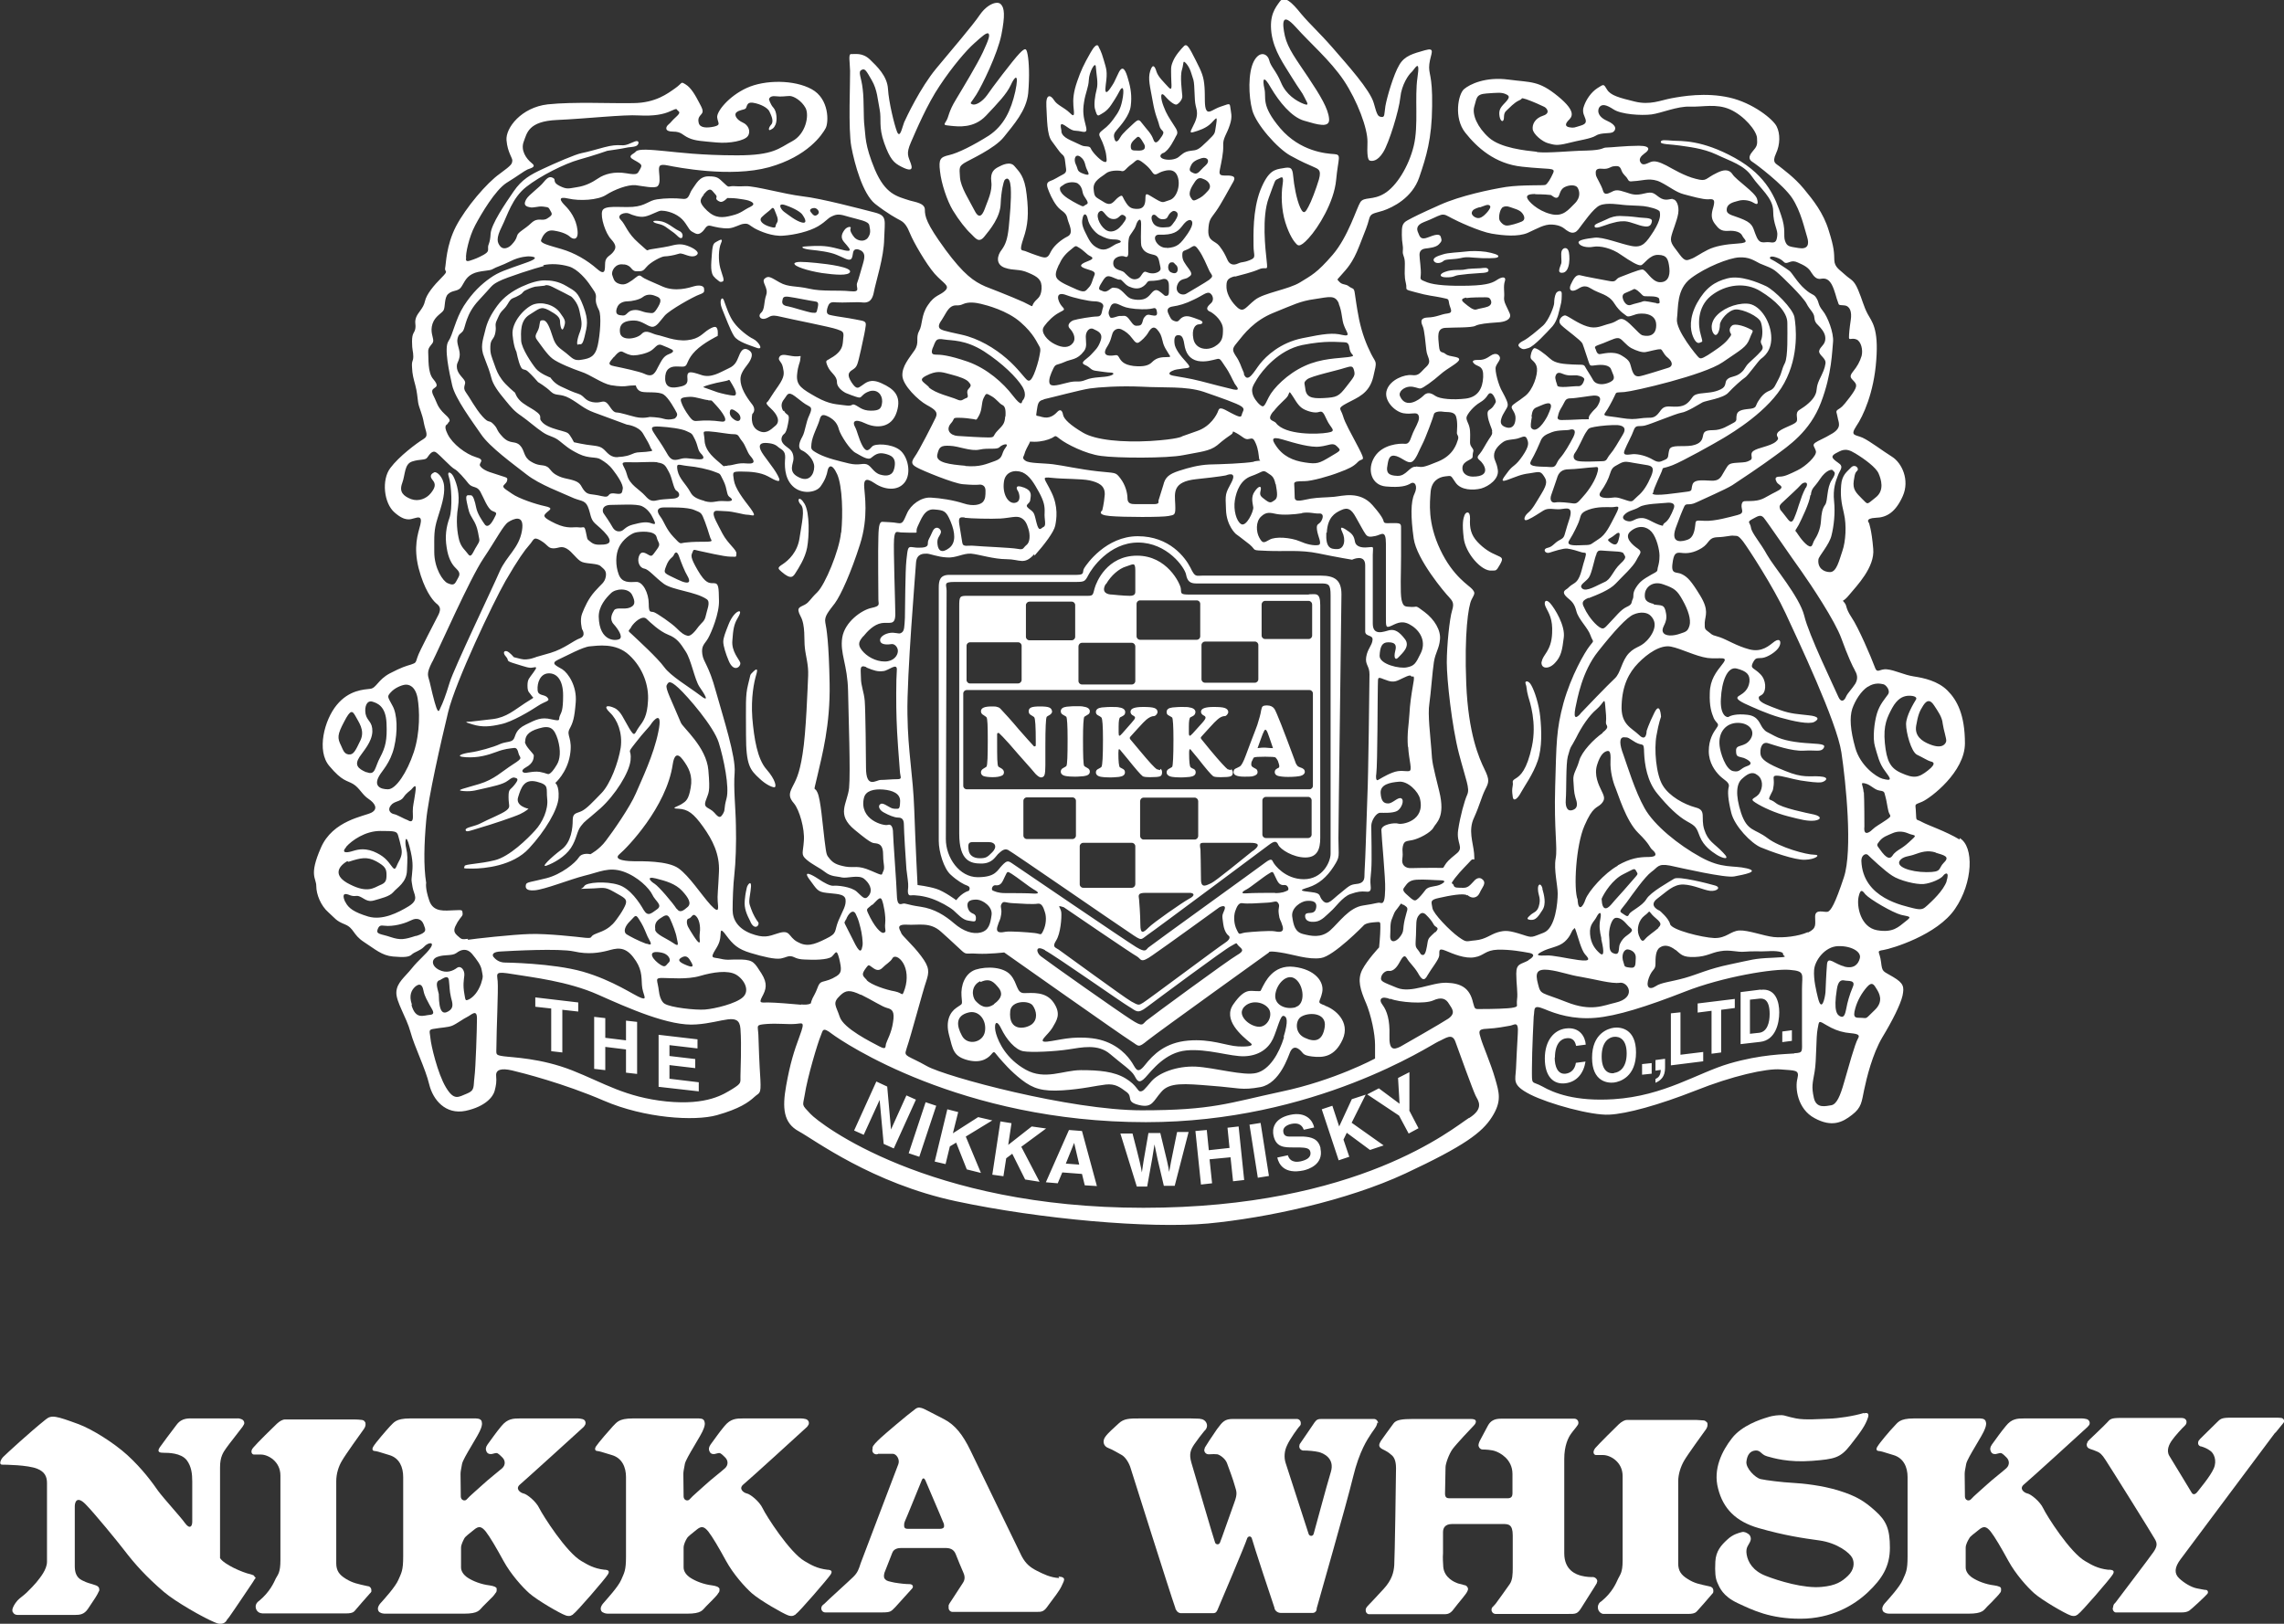
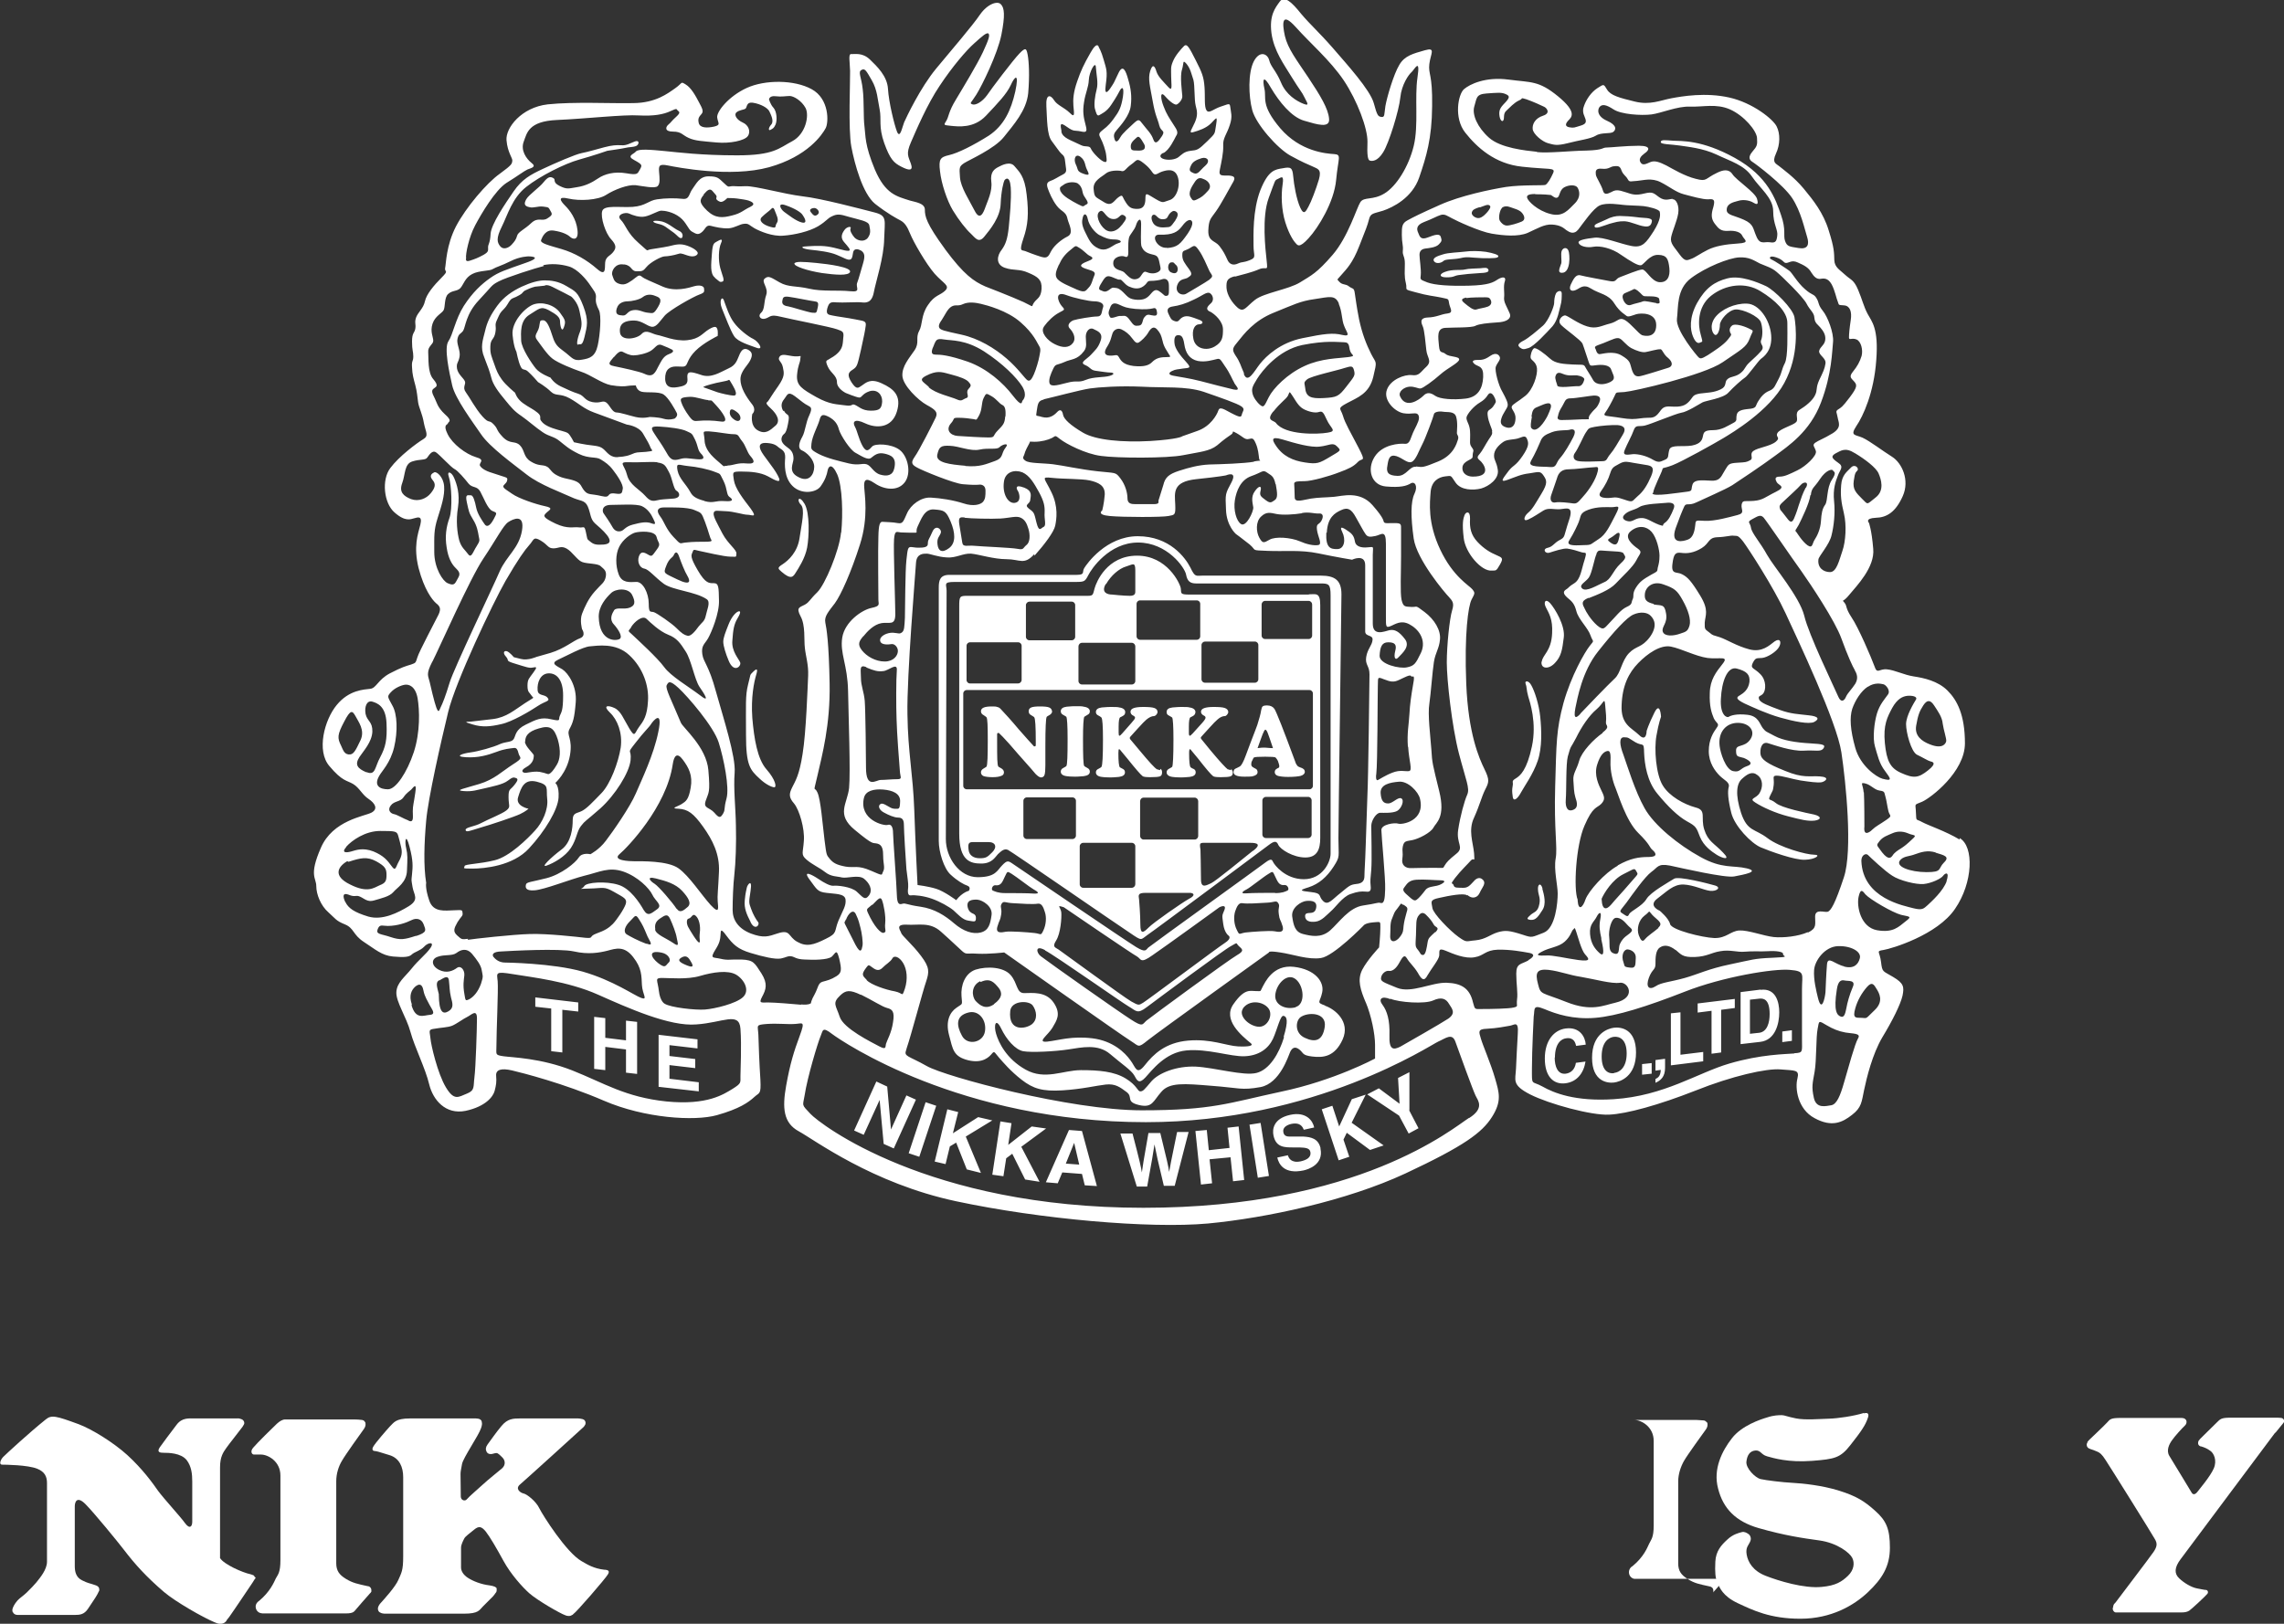
<svg xmlns="http://www.w3.org/2000/svg" id="Isolation_Mode63b504e1955bc" viewBox="0 0 90.41 64.29" aria-hidden="true" width="90px" height="64px">
  <rect x="0" y="0" width="90.41" height="64.29" fill="#333333" stroke="none" />
  <defs>
    <linearGradient class="cerosgradient" data-cerosgradient="true" id="CerosGradient_id1861d5ea3" gradientUnits="userSpaceOnUse" x1="50%" y1="100%" x2="50%" y2="0%">
      <stop offset="0%" stop-color="#d1d1d1" />
      <stop offset="100%" stop-color="#d1d1d1" />
    </linearGradient>
    <linearGradient />
    <style>.cls-1-63b504e1955bc{fill:#fff;}</style>
  </defs>
  <path class="cls-1-63b504e1955bc" d="m51.81,23.54h-4.72c-.4,0-.32-.05-.35-.25-.03-.19-.54-1.29-1.73-1.29s-1.61,1.04-1.68,1.29c-.07.25-.05.3-.27.3h-4.77c-.3,0-.32.02-.32.42v9c0,1.08.45,1.18.87,1.18s.54-.24.66-.37c.13-.12.25-.24.4-.17.15.07,4.3,2.94,4.82,3.28.51.35.42.28.71.08.3-.2,4.6-3.41,4.8-3.56.2-.15.3-.17.37,0,.08.18.59.5,1.07.5s.59-.34.59-.77v-9.22c0-.52-.17-.43-.45-.43Zm-1.87.39c0-.07.06-.14.14-.14h1.72c.08,0,.14.07.14.14v1.23c0,.08-.06.14-.14.14h-1.72c-.08,0-.14-.06-.14-.14v-1.23Zm-2.38,1.61c0-.08.07-.14.14-.14h1.97c.08,0,.14.06.14.14v1.35c0,.08-.06.14-.14.14h-1.97c-.08,0-.14-.06-.14-.14v-1.35Zm-2.57-1.63c0-.08.06-.14.14-.14h2.24c.08,0,.14.06.14.14v1.28c0,.08-.06.14-.14.14h-2.24c-.08,0-.14-.06-.14-.14v-1.28Zm-1.21-.78c.2-.35.52-.62.79-.7.27-.08.37-.2.37.15v.79c0,.1.02.22-.22.22s-.7-.05-.7-.05c-.17,0-.45-.07-.25-.42Zm-1.09,2.46c0-.07.06-.14.14-.14h1.97c.08,0,.14.07.14.14v1.37c0,.08-.06.14-.14.14h-1.97c-.08,0-.14-.06-.14-.14v-1.37Zm-2.08-1.63c0-.08.07-.14.14-.14h1.67c.08,0,.14.06.14.14v1.25c0,.08-.06.14-.14.14h-1.67c-.08,0-.14-.06-.14-.14v-1.25Zm-2.35,1.61c0-.08.06-.14.14-.14h1.9c.08,0,.14.06.14.14v1.35c0,.08-.07.14-.14.14h-1.9c-.08,0-.14-.06-.14-.14v-1.35Zm1.02,8.17c-.2.2-.25.24-.5.24s-.42-.12-.44-.34c-.03-.23,0-.3.17-.3h.62c.28,0,.35.2.15.4Zm3.31-.66c0,.08-.06.14-.14.14h-1.8c-.08,0-.14-.06-.14-.14v-1.37c0-.08.06-.14.14-.14h1.8c.08,0,.14.06.14.14v1.37Zm2.35,1.93c0,.07-.06.14-.14.14h-1.92c-.08,0-.14-.06-.14-.14v-1.5c0-.08.06-.14.14-.14h1.92c.08,0,.14.06.14.14v1.5Zm2.12.58c-.27.15-1.41.94-1.6,1.14-.2.2-.32.27-.32-.12s-.05-.99-.05-.99c-.03-.19-.05-.27.27-.27h1.73c.17,0,.25.1-.03.24Zm.37-2.49c0,.07-.06.14-.14.14h-2.02c-.08,0-.14-.07-.14-.14v-1.38c0-.07.06-.14.14-.14h2.02c.08,0,.14.07.14.14v1.38Zm2.17.58c-.34.27-1.48,1.21-1.66,1.29-.17.07-.4.23-.4-.15s-.02-1.18-.02-1.18c-.05-.3-.02-.27.27-.27h1.71c.25,0,.45.05.1.32Zm2.32-.64c0,.08-.06.14-.14.14h-1.67c-.08,0-.14-.06-.14-.14v-1.35c0-.08.07-.14.14-.14h1.67c.08,0,.14.06.14.14v1.35Zm.05-1.93c0,.08-.06.14-.14.14h-13.56c-.08,0-.14-.06-.14-.14v-3.65c0-.08.06-.14.14-.14h13.56c.08,0,.14.06.14.14v3.65Zm-10.32-2.96c0,.06-.03.11-.09.15-.08.05-.13.07-.13.09-.03.05-.05.43-.05,1.14,0,.02,0,.11,0,.28,0,.18,0,.33,0,.49,0,.18-.01.3-.03.37-.02.07-.07.11-.14.11-.06,0-.13-.05-.22-.14-.11-.13-.22-.26-.33-.38-.24-.27-.48-.54-.71-.81-.2-.22-.33-.36-.41-.43-.01,0-.02,0-.03,0-.02,0-.04.01-.04.05v.29c0,.61,0,.94.05.99,0,.01.05.03.13.08.06.04.09.09.09.15,0,.07-.04.12-.11.14-.07.03-.18.05-.34.05s-.29-.02-.35-.04c-.07-.03-.11-.08-.11-.15,0-.06.03-.11.1-.15.08-.05.12-.07.12-.08.04-.06.05-.42.05-1.08,0-.52-.01-.82-.05-.87,0-.01-.05-.04-.12-.09-.06-.03-.1-.08-.1-.15,0-.13.14-.19.42-.19.11,0,.18,0,.22.02.06.01.11.04.15.09.16.17.4.43.71.8.27.31.47.53.6.67.01,0,.02,0,.03,0,.03,0,.04-.02.04-.06,0-.03,0-.08,0-.15,0-.57-.02-.89-.06-.94,0-.01-.05-.04-.13-.09-.06-.03-.09-.08-.09-.15,0-.07.03-.12.1-.15.07-.03.19-.04.35-.04s.29.01.36.04c.07.03.11.08.11.15Zm1.27.23c-.03.06-.05.35-.05.87,0,.67.01,1.03.05,1.08,0,0,.05.04.13.08.06.03.09.08.09.14,0,.1-.08.16-.24.18-.06,0-.17.02-.34.02s-.29-.01-.34-.02c-.16-.02-.23-.09-.23-.18,0-.06.03-.11.09-.14.08-.04.12-.07.13-.08.04-.05.05-.42.05-1.08,0-.53-.02-.82-.05-.87,0,0-.05-.04-.13-.08-.06-.03-.09-.08-.09-.14,0-.1.08-.16.23-.18.06,0,.17-.02.34-.02s.29,0,.34.02c.16.02.24.09.24.18,0,.07-.03.11-.09.14-.08.05-.12.07-.13.08Zm3.01,2.06c.05.02.07.07.07.14,0,.09-.03.14-.09.16-.06.02-.18.03-.37.03-.17,0-.27-.01-.31-.04-.08-.06-.28-.29-.6-.69l-.29-.35s-.03-.03-.04-.03c-.02,0-.03.05-.03.16,0,.33.02.52.06.56.05.03.09.05.13.07.05.03.07.07.07.13,0,.1-.08.16-.24.18-.06,0-.17.02-.34.02s-.28-.01-.34-.02c-.16-.02-.23-.09-.23-.18,0-.06.03-.11.1-.14.08-.04.12-.07.12-.08.04-.05.06-.42.06-1.08,0-.53-.02-.82-.06-.87,0,0-.04-.04-.12-.08-.07-.03-.1-.08-.1-.14,0-.1.08-.16.23-.18.06,0,.18-.02.35-.02s.29,0,.35.02c.15.02.23.09.23.18,0,.06-.02.11-.07.14-.04.03-.09.05-.13.07-.04.03-.06.15-.06.36v.25c0,.08.01.12.03.12.02,0,.06-.03.11-.09l.36-.41c.1-.11.15-.18.15-.21,0-.03-.02-.06-.06-.08-.09-.04-.12-.1-.12-.16,0-.13.16-.19.5-.19.2,0,.35.01.44.04.09.03.13.09.13.16,0,.04-.02.07-.05.11-.03.03-.06.05-.08.05-.1,0-.2.05-.31.14-.06.05-.17.16-.34.35l-.29.32s-.03.04-.03.05c0,.02,0,.03.02.06l.36.43c.39.47.61.71.7.76.04,0,.08.03.12.03Zm2.8,0s.07.07.07.14c0,.09-.03.14-.1.16-.06.02-.18.03-.37.03-.17,0-.27-.01-.31-.04-.08-.06-.28-.29-.59-.69l-.29-.35s-.02-.03-.03-.03c-.03,0-.04.05-.04.16,0,.33.02.52.06.56.04.03.08.05.13.07.05.03.07.07.07.13,0,.1-.08.16-.24.18-.06,0-.17.02-.34.02s-.28-.01-.34-.02c-.15-.02-.23-.09-.23-.18,0-.06.03-.11.09-.14.08-.04.12-.07.13-.08.03-.05.05-.42.05-1.08,0-.53-.02-.82-.05-.87,0,0-.05-.04-.13-.08-.07-.03-.09-.08-.09-.14,0-.1.07-.16.23-.18.06,0,.17-.02.34-.02s.29,0,.34.02c.15.02.23.09.23.18,0,.06-.03.11-.07.14-.04.03-.09.05-.13.07-.04.03-.06.15-.06.36v.25c0,.08.01.12.04.12.02,0,.05-.03.11-.09l.37-.41c.1-.11.14-.18.14-.21,0-.03-.01-.06-.05-.08-.09-.04-.13-.1-.13-.16,0-.13.17-.19.5-.19.21,0,.35.01.44.04.09.03.14.09.14.16,0,.04-.02.07-.05.11-.03.03-.05.05-.08.05-.1,0-.2.05-.3.14-.06.05-.17.16-.34.35l-.29.32s-.03.04-.03.05c0,.02.01.03.03.06l.35.43c.39.47.62.71.69.76.05,0,.08.03.13.03Zm2.73-.06c-.06-.02-.11-.05-.13-.1-.02-.02-.05-.08-.08-.18-.45-1.22-.72-1.9-.8-2.03-.06-.09-.16-.14-.29-.14-.09,0-.15.01-.18.04-.03.02-.04.08-.06.16-.02.15-.08.34-.15.57-.02.05-.1.28-.27.71-.16.44-.25.66-.25.66-.07.16-.13.26-.18.28-.05.03-.1.05-.16.08-.06.03-.08.07-.08.14,0,.12.14.18.42.18.15,0,.25,0,.31-.01.14-.03.22-.08.22-.17,0-.05-.02-.09-.05-.12-.01,0-.05-.03-.11-.06-.06-.03-.09-.07-.09-.12,0-.04,0-.1.04-.16.03-.07.05-.11.07-.12.03-.02.18-.03.44-.03.24,0,.39.01.41.03.03.03.07.08.1.15.03.09.05.15.05.2,0,.02-.01.05-.03.06-.03.01-.06.03-.09.05-.03.02-.06.06-.06.12,0,.07.04.12.13.15.08.02.21.04.4.04.24,0,.4-.02.49-.04.11-.03.17-.09.17-.16,0-.09-.06-.14-.19-.18Zm-1.39-.78c-.07,0-.17,0-.29.02.11-.3.17-.48.2-.55.05-.12.08-.18.11-.18.03,0,.07.06.11.18.02.06.09.24.19.55-.15,0-.25-.02-.32-.02Zm2.38,10.21c-.37-.13-.19-.12-.11-.53.08-.41-.28-.9-1.12-1-.84-.1-1.15.63-1.25.81-.1.18-.02.15-.25.15s-.45-.12-.89.51c-.45.62.31,1.25.69,1.56.1.09-.06.14-.51.12-.45-.02-1.07-.31-1.98-.23-.9.08-1.37.54-1.71.97-.34.43-.36.08-.58-.2-.21-.29-.68-.76-1.5-.86-.82-.1-1.33.08-1.78.13-.45.05.03-.26.2-.55.16-.28.36-.53.05-.99-.31-.46-.86-.38-1.17-.38s-.25-.38-.53-.71c-.28-.33-.94-.36-1.39-.22-.44.15-.59.65-.56,1.04.03.4.06.28-.2.47-.26.18-.44.53-.29,1.09.15.56.16.84.76.99.59.14.84-.15.94-.27.1-.12.11-.02.28.17.16.18.44.52.89.87.45.35.82.47,1.62.42.79-.05,1.34-.19,1.71-.23.38-.04.56.1.83.3.26.2-.05.38.48.51.54.13.56-.15.89-.52.32-.38.9-.33,1.99-.24,1.09.08,1.17.19,1.94.05.77-.15,1.1-1.24,1.17-1.39.07-.15.18-.24.36-.1.18.14.1.23.51.28.42.05.89.03,1.21-.68.31-.7-.31-1.2-.7-1.33Zm-3.26.13c.25-.37.79-.3,1.01-.03.22.26-.02.79-.41.74-.39-.05-.77-.45-.59-.71Zm-9.2.08c.05-.41.74-.42.89-.21.15.21.21.54-.03.74-.24.19-.95.32-.86-.53Zm-1.91.99c-.22-.4-.26-.79.25-.92.4-.11.73.28.66.74-.07.46-.7.58-.91.18Zm1.27-1.25c-.33.23-.56.05-.73-.13-.16-.19-.18-.61.18-.78l.02.03c.38-.18.54.03.71.23.16.2.14.41-.18.64Zm11.48,1.3c-.2.66-.58,1.29-1.09,1.42-.51.13-1.65-.21-2.41-.25-.76-.03-1.46.25-1.75.58-.28.33-.33.4-.44.4-.12,0-.12-.23-.58-.51-.46-.28-1.06-.33-1.77-.33s-1.42.41-2.19-.02c-.77-.43-1.07-1.08-1.17-1.42-.1-.33-.02-.66.2-.21.21.44.56.84.87.9.31.06,1.27.01,1.79-.07.53-.08,1.17-.23,1.65.18.48.41.84.64.96.85.11.2.18.36.44.08.26-.28.78-.99,1.62-1.07.84-.08,1.75.25,2.3.23.56-.02.94-.29,1.13-.69.18-.4.29-.94.42-.91.13.03.2.18,0,.84Zm.46-1.18c-.4.11-.84-.09-.81-.48.04-.45.48-.9.81-.63.33.26.39.99,0,1.1Zm.36,1.21c-.4-.18-.37-.65-.18-.81.29-.22,1.05-.21.97.37-.08.57-.39.63-.79.44Zm-26.87-.68l.44.05v2.06l-.44-.05v-.92l-.82-.1v.92l-.44-.05v-2.06l.44.05v.78l.82.1v-.78Zm11.48,3.12l-.88,1.94-.4-.18-.16-1.74h0s-.63,1.38-.63,1.38l-.38-.17.88-1.94.43.2.15,1.7h0l.61-1.35.38.17Zm24.77-17.33c.03-.28.38-.41.41-1.13.03-.56-.13-.79-.24-1.01-.12-.22-.02-.38.16-.18.18.2.61.89.54,1.37-.06.48-.1.74-.35,1-.24.26-.56.24-.53-.05Zm-12,18.4l.22,2.12-.44.05-.1-.95-.83.08.1.95-.44.05-.22-2.12.45-.04.08.8.82-.09-.08-.8.44-.05Zm-17.18-24.65c.21.36.18,1.3.1,1.73-.08.43-.35.83-.45.99-.1.16-.18.3-.56-.03-.13-.12-.2-.15.04-.3.23-.15.59-.48.67-1.04.08-.56.23-1.14.05-1.32-.18-.18-.07-.4.15-.03Zm-10.66,19.54l1.7.2v.36l-.63-.07v1.69l-.44-.05v-1.69l-.63-.07v-.36Zm21.12,5.26l-.91,2.06.47.04.18-.43.78.06.11.45.48.03-.59-2.18-.51-.04Zm-.12,1.32l.33-.82h0l.2.86-.54-.04Zm4.41-1.25h.45s-.55,2.13-.55,2.13h-.43c-.25-1.03-.29-1.24-.37-1.64h0c-.06.41-.09.56-.29,1.67h-.41s-.65-2.1-.65-2.1h.48c.3,1.15.33,1.3.37,1.54h0c.03-.22.06-.44.26-1.56h.47c.28,1.15.31,1.27.35,1.54h0c.03-.2.07-.38.31-1.56Zm-6.17.59l.72,1.38-.57-.09-.51-1.02-.24.18-.11.71-.44-.06.32-2.11.44.07-.13.86.93-.73.57.08-.99.73Zm-3.37-1.63l-.67,2.02-.42-.14.67-2.02.42.14Zm12.84.68l.33,2.1-.44.07-.33-2.1.44-.07Zm-10.62-.1l-1.05.64.6,1.44-.56-.14-.42-1.06-.25.15-.17.7-.43-.1.5-2.07.43.11-.21.84,1-.64.56.13ZM61.8,10.44c.03-.11-.03-.39.02-.51.05-.12.19-.16.26-.02.07.15.1.91-.26.89-.2,0-.05-.25-.02-.37Zm1.32-1.5c0-.07.21-.13.44-.24.23-.12.4-.15.56-.15s.46.02.69.05c.23.04.59,0,.58.15-.02.15-.09.25-.31.21-.23-.03-.51-.18-.76-.2-.25-.01-.38.04-.61.1-.23.07-.61.25-.59.08Zm-2.97,4.8c-.1-.07-.03-.16.17-.26.19-.1.52-.38.76-.59.23-.21.44-.77.44-.89s.02-.28.07-.38c.05-.1.23-.16.23,0s0,.31-.05.48c-.05.17-.1.56-.31.81-.22.24-.74.81-.96.87-.21.07-.23.05-.35-.03Zm-.84-3.59c-.01.07-.18.08-.65.07-.48-.02-.57-.07-.85,0-.28.06-.59.03-.67.11-.08.08-.28.13-.37.02-.1-.14.15-.22.35-.28.2-.07.66-.08.88-.11.21-.03.54-.03.82.01.29.05.51.12.49.18Zm-27.87.29c.03-.1.35-.08.87-.03.52.05,1.38.17,1.34.35-.05.17-.6.12-1.11.05-.58-.09-1.11-.27-1.09-.37Zm27.47.22c.03.07.03.14-.31.15-.35.02-.66.05-.86.08-.2.03-.17.09-.48.09s-.29-.14-.05-.22c.29-.11.62-.05.77-.09.15-.04.46-.04.62-.05.17-.02.26-.03.3.03Zm.15,11.93c-.42.05-1.06-.71-1.12-1.29-.07-.58-.02-.77.03-.9.05-.14.23-.2.22.14-.02.35.03.63.29.91.26.28.52.43.76.53.23.1.28.12.13.38-.15.27-.16.22-.31.23Zm1.99,12.59c.07.25.17.61,0,.86-.16.25-.26.4-.46.38-.2-.02-.13-.08,0-.2.13-.11.25-.11.32-.33.1-.33-.02-.43-.03-.66-.02-.23.11-.3.18-.05Zm-1.17-3.64c-.03-.21-.03-.26,0-.44.03-.14-.07-.17.12-.28.18-.11.44-.33.64-1.27.2-.94-.08-1.75-.15-1.99-.07-.25-.05-.37-.1-.49-.05-.12.12-.15.23.07.12.21.3.74.35,1.25.05.51.08,1.2-.1,1.73-.18.53-.53,1.01-.66,1.25-.13.25-.3.39-.33.18ZM26.98,9.42c-.07.05-.2-.13-.3-.2-.32-.22-.36-.3-.63-.36-.26-.06-.26-.15.05-.11.31.03.56.29.76.38.2.08.18.25.12.3Zm1.68,2.49c.08.21.21.63.4.87.18.25.56.55.76.64.2.1.44.46.13.35-.26-.1-.74-.23-.89-.46-.15-.23-.35-.78-.48-1.09-.13-.32,0-.53.08-.32Zm-.36-.92c-.2-.15-.15-.53-.12-.95.03-.43.09-.41.2-.48.11-.06.26-.15.16.07-.1.22-.11.68-.03.98.08.3.2.51.08.54-.11.03-.1,0-.29-.15Zm-1.8,31.72l1.16.14v.36l-1.59-.18v-2.06l1.54.18v.36l-1.11-.13v.43l1.02.12v.36l-1.02-.12v.53Zm43.2-3.53l-.8.1v2.06l.78-.09c.6-.07.75-.73.75-1.17,0-.39-.13-.97-.74-.89Zm-.06,1.71l-.37.04v-1.35l.36-.04c.16-.02.42,0,.42.61,0,.34-.1.7-.41.74Zm-3.12.87l.9-.11v.37l-1.28.16v-2.06l.38-.04v1.68Zm.68-2.03l1.47-.18v.36l-.54.07v1.69l-.38.05v-1.7l-.55.07v-.36Zm-1.67,2.24l.38-.05v.36c0,.35-.17.5-.38.59h0v-.15c.1-.05.2-.11.21-.36l-.21.03v-.42Zm-.53.16l.38-.04v.42l-.38.04v-.42Zm-35.7-15.9c.05.15-.25.44-.46-.08-.11-.26-.21-.58-.21-.74s.08-.36.21-.69c.13-.33.3-.48.38-.51.08-.03.13.01-.02.26-.15.25-.18.46-.21.89-.04.43.26.73.31.87Zm48.27,7.01c-.57-.34-1.22-.55-1.48-.69-.26-.15-.23,0-.25-.38-.01-.38-.1-.28.25-.43.34-.15,1.69-1.18,1.69-2.31s-.31-1.71-.69-2.09c-.38-.38-.94-.5-1.34-.56-.39-.06-.74-.25-1.06-.28-.31-.03-.38.21-.49-.12-.12-.33-.64-1.55-.91-1.94-.26-.4-.16-.43-.28-.58-.11-.15-.08.03.2-.32.28-.34,1.01-1.08.94-1.81-.06-.75-.17-1.03-.17-1.03,0,0-.18-.18.27-.2.44-.01.79-.23,1.07-.86.28-.63-.03-1.31-.43-1.56-.4-.25-.86-.61-1.16-.75-.29-.13-.51-.06-.25-.46.27-.39.7-1.33.79-2.61.1-1.27-.18-1.53-.34-1.83-.16-.3-.21-.56-.38-.96-.17-.4-.28-.38-.5-.58-.21-.2-.43-.3-.44-.59-.01-.3,0-.48-.22-1.17-.21-.7-.61-1.2-.99-1.66-.38-.46-.84-.78-.97-.89-.13-.11-.3-.13-.13-.5.17-.36.17-.79.03-1.07-.13-.28-.94-.94-1.88-1.15-.94-.21-1.86-.05-2.29.03-.43.08-.84.28-1.45.13-.61-.15-.96-.24-1.1-.48-.14-.23-.12-.21-.38-.05-.26.17-.44.46-.52.68q-.09.21,0,.41c.08.2.13.31-.13.39-.27.08-.27.1-.45.07-.18-.03-.18-.13-.05-.27.13-.13.36-.33-.41-.96-.77-.63-1.06-.54-1.96-.66-.9-.12-1.53.18-1.76.38-.23.2-.41,1.14.05,1.72.46.58,1.17,1.24,2.26,1.35,1.08.12,1.32.02,1.22.25-.1.23-.23.44-.31.47-.08.03-.92-.01-1.55.08-.63.1-1.82.35-2.62.71-.81.36-1.06.49-1.28.61-.23.12-.23.26-.23.58s.06.41.04.62c-.02.21.08.21.08.51s-.03.5.04.78c.07.28-.12.23.38.36.49.14.74.15,1.02.21.28.07.28.02.31.22.03.2.2.38-.06.41-.27.03-.43.15-.79.16-.36.02-.23.25-.18.38.05.13.1.61.13.91.03.3.24.43,0,.66-.25.23-.28.37-.58.33-.29-.03-.84.18-.98.58-.15.4.29.86.65.93.36.06.52-.07.6.08.06.14-.02.29-.17.59-.15.29-.15.56-.37.54-.21-.02-.89.02-1.2.52-.31.49-.13,1.12.45,1.17.58.05.81-.02.98-.12.16-.1.3.1.15.41-.15.31-.15.92-.03,1.77.12.84,1.25,2.17,1.39,2.31.13.15.23.23.13.54-.1.32-.21,1.39-.21,2.06s.2,2.52.48,3.6c.28,1.07.44,1.38.33,1.63-.11.24-.28.86-.36,1.4-.08.54.25.69-.07.94-.31.25-.38.33-.46.46-.09.13.01.1-.35.1s-.71,0-.96.01c-.25.02-.41-.13-.37-.36.04-.31-.02-.27.02-.5.05-.23.14-.2.38-.25.25-.05.72-.29.83-.49.1-.2.49-.4.23-1.45-.26-1.06-.28-1.11-.31-1.64-.04-.55-.15-1.4-.08-1.82.06-.41.12-1.27.18-1.65.06-.38.21-.53.24-.89.04-.36-.21-.79-.61-1.09-.4-.3-.26-.19-.51-.2-.25-.02-.33.02-.4-.28-.06-.29-.02-1.07-.02-1.72v-1.06c0-.22.02-.26-.27-.26s-.35.02-.4-.03c-.05-.05.05-.1-.46-.68-.51-.58-1.19-.36-1.53-.33-.35.03-.59.02-.91.07-.31.05-.64.18-.64-.05s-.02-.46-.02-.54c0-.09.13-.1.41-.1s.99-.2,1.37-.35c.38-.14.57-.23.74-.41.17-.18.34.04.03-.56-.31-.6-.54-.98-.62-1.27-.09-.3-.25-.28.16-.5.41-.22.88-.37,1.04-1.04.16-.67.12-.51-.08-.9-.2-.4-.36-.81-.48-1.37-.11-.56-.13-.79-.17-1.03-.03-.25-.09-.17-.23-.28-.13-.11-.26-.05-.38-.18-.11-.13-.11-.05.08-.28.2-.23.44-.45.71-1.15.28-.71.31-.78.38-1.04.06-.26.18-.23.56-.35.38-.13,1.15-.5,1.43-1.32.28-.82.5-1.53.51-2.82.02-1.29-.16-1.25-.11-1.67.05-.41.27-.67-.18-.54-.45.13-.8.21-1.01.58-.22.36-.49,1.28-.55,1.63-.05.34-.02.44-.15.43-.13-.02-.17-.02-.31-.55-.15-.53-1.06-1.53-1.62-2.18-.56-.64-.89-.92-1.26-1.36-.36-.45-.66-.73-.84-.48-.18.25-.42.54-.33,1.25.1.71.49,1.23.8,1.74.32.52.42.61.5.79.08.18.25.38-.03.27-.28-.11-.69-.36-.89-.84-.2-.48-.41-.63-.47-.89-.07-.26-.38-.39-.61.05-.23.45-.21,1.37-.06,1.93.15.56,1,1.52,1.51,1.8.51.28.66.33.88.43.21.1.36.11.25.51-.12.4-.31.89-.41,1.07-.1.18-.18.38-.33.05-.15-.33-.25-.9-.28-1.25-.03-.34-.1-.37-.41-.31-.31.05-.57.07-.89.87-.31.81-.27,1.78-.27,2.19s.13.47-.15.58c-.28.11-.28.05-.46.13-.19.09-.35.04-.43-.16-.09-.2-.15-.32-.31-.53-.17-.22-.45-.17-.44-.61.02-.45.09-.46.3-.76.21-.29.51-.87.64-1.09.13-.21.15-.31-.12-.33-.26-.01-.43.05-.36-.25.06-.3.14-.64.13-.94-.02-.29.15-.46.26-.81.12-.35.04-.51.02-.71-.02-.19-.08-.11-.38-.02-.3.1-.46.29-.56.15-.1-.15-.05-.51-.08-.92-.03-.41-.1-.58-.35-1.07-.25-.49-.34-.67-.46-.56-.12.12-.35.38-.44.61-.1.23-.07.31-.07.61s.07.61-.11.41c-.18-.2-.4-.4-.47-.61-.06-.21-.15-.35-.25-.03-.1.31,0,.63.1,1.2.1.58.2.7.26.96.07.26.25.18.11.41-.15.23-.27.37-.35.13-.08-.23-.26-.39-.41-.59-.15-.2-.17-.21-.35-.05-.18.17-.46.41-.54.56-.08.15-.18.25-.23.08-.05-.16-.03-.23.1-.38.13-.15.5-.56.54-.94.05-.38,0-.71-.1-1.04-.09-.33-.21-.64-.39-.25-.18.39-.18.38-.25.49-.07.11-.33.53-.25-.03.08-.56.02-.63-.08-.99-.1-.36-.19-.49-.19-.49,0,0-.05-.3-.33.2-.28.49-.38.71-.53,1.14-.15.43-.17.71-.15.97.02.26.08.51-.14.28-.24-.23-.5-.3-.63-.51-.13-.21-.33-.26-.3.25.03.51.02,1.12.21,1.37.19.25.31.44.39.51.08.07.13.1.15.36.02.26.1.36-.1.46-.2.1-.33.2-.51.26-.18.07-.11.23-.03.43.08.2.25.54.44.69.2.15.25.2.29.39.05.2.26.55,0,.68-.26.13-.51.35-.62.53-.12.18-.12.37-.42.28-.29-.09-.51-.18-.64-.23-.14-.05-.25.04-.07-.5.18-.52.22-.97.13-1.73-.08-.76-.31-.92-.48-1.13-.17-.21-.49-.05-.64.03-.15.08-.33.19-.28.58.05.38-.15.77-.23,1-.08.23-.22.57-.43.15-.22-.43-.55-.92-.58-1.32-.03-.39-.03-.43.16-.56.2-.13,1.21-.57,1.58-1.04.38-.48.89-1.04.96-1.73.06-.69.03-1.25-.02-1.52-.05-.26-.08-.31-.33-.05-.25.26-1.1,1.38-1.28,1.65-.19.26-.45.41-.58.36-.13-.05-.05-.05.16-.39.22-.35.84-1.61.99-2.37.15-.76.12-1.06-.02-1.2-.13-.15-.53-.02-.83.41-.29.43-1.1,1.37-1.73,2.13-.63.76-1.18,1.93-1.27,2.13-.08.2-.16.66-.28.38-.11-.28-.33-1.18-.36-1.7-.03-.51-.43-.89-.72-1.17-.3-.28-.59-.2-.73-.21-.13-.02-.06.29-.05.67.01.38-.08,2.31.05,3,.13.69.45,1.86.94,2.26.5.39.84.57,1.01.66.16.09.26.23.38.53.12.3.62,1.18.97,1.58.35.39.61.46.42.66-.2.2-.42.17-.69.58-.28.41-.2.76-.35,1.03-.15.28.03.45-.18.76-.21.31-.5.63-.48,1.01.02.38.63.97.96,1.15.33.18.46.28.36.5-.1.21-.66,1.32-.83,1.55-.16.23-.13.31.09.43.21.12,1.45.63,1.81.66.36.03.51.03.63.02.12-.02.27.03.27.23s0,.33-.1.45c-.1.11-.38.19-.77.06-.4-.13-.92-.21-1.3-.23-.38-.02-.79.28-.94.63-.15.34-.17.41-.36.38-.2-.04-.48-.04-.59-.05-.12-.02-.17.1-.18.59-.02.5,0,2.28,0,2.48s.1.26-.28.34c-.38.08-1.05.55-1.15,1.17-.1.63.21,1.07.23,2.12.02,1.06.1,3.22.04,3.84-.07.63-.53,1.04.23,1.66.76.63.69.49.89.54.2.05.23.24.23.51s.08.45,0,.59c-.08.15.04.2-.49-.03-.53-.23-.64-.1-1-.16-.36-.07-.48-.14-.62-.3-.13-.17-.13-.1-.21-.74-.08-.64-.15-1.6-.28-1.89-.13-.3-.18.11,0-.68.18-.79.51-2,.48-3.64-.03-1.64-.12-2.16-.17-2.41-.05-.25.13-.44.38-.77.24-.33.64-1.22.99-2.32.35-1.09.18-2,.17-2.26-.02-.27.03-.43.41-.17.38.26.91.33,1.19-.03.28-.36.13-1.04-.2-1.29-.33-.25-.98-.26-1.09-.13-.12.13-.22.26-.38-.03-.16-.3-.2-.58-.3-.76-.1-.18-.03-.34.41-.13.45.21,1.05.19,1.25-.46.2-.64-.13-.91-.59-1.12-.46-.22-.64-.02-.79.08-.15.1-.21.18-.41-.12-.19-.3-.13-.4.05-.51.18-.12.18-.18.32-.78.13-.59.16-.74.19-.96.03-.21-.13-.18-.43-.25-.3-.06-.71-.11-.89-.15-.18-.03-.26-.06-.2-.29.07-.23.13-.25.36-.23.24.02.81-.02.99,0,.18.02.41.03.49-.4.08-.43.4-1.38.41-2.12.02-.74.13-.91-.38-1.04-.51-.13-2.12-.56-2.86-.64-.74-.09-1.85-.41-2.24-.4-.39.02-.41-.01-.56,0-.15.02-.12.05-.31-.13-.2-.18-.23-.26-.6-.26s-.49.3-.64.5c-.15.2-.11.43-.4.39-.28-.03-.66-.03-1,.02-.35.05-.44.26-.97.3-.53.03-1.12-.08-1.2.16-.08.25.13.89.35,1.12.21.23.21.35.08.51-.13.16-.23.15-.3.33-.06.18.08.7-.33.34-.41-.36-.9-.64-1.41-.79-.51-.15-.86-.23-.81-.36.05-.13.18-.43.51-.37.33.05.53.15.63.24.1.1.35.18.3-.26-.05-.45-.3-.78-.49-.97-.2-.2-.3-.38.13-.28.43.1,1.17.07,1.5-.15.33-.21.86-.41,1.16-.38.3.04.76.14.87.04.11-.1.08-.32.06-.56-.02-.25,0-.33.35-.26.35.07,2.47.49,4,.07,1.54-.43,2.11-1.3,2.24-1.54.13-.23.15-1.17-.55-1.55-.69-.38-1.85-.38-2.57-.05-.72.33-1.2.94-1.17,1.17.03.23.16.29-.12.36-.28.06-.56.06-.61-.14-.05-.2.03-.26.11-.36.09-.1.03-.22-.1-.46-.13-.25-.31-.58-.53-.71-.21-.13-.11-.06-.41.15-.3.21-.77.58-1.65.59-.88.02-2.36-.06-3.4.05-1.04.12-1.67.93-1.63,1.42.04.49.25.71.23.82-.02.11.01.14-.5.51-.51.36-1.33,1.32-1.73,2.08-.39.76-.39,1.47-.43,1.65-.03.18.17.07-.14.38-.31.31-.6.66-.66.94-.06.28-.28.44-.35.64-.07.2,0,.26-.03.44-.03.18-.13.15-.13.51s.05.38.05.59-.07.15-.05.43c.01.28.06.45.13.71.07.26.08.46.11.67.03.22.17.46.23.83.07.36.21.5-.03.64-.25.15-.96.68-1.3,1.14-.35.46-.26,1.39.17,1.76.43.38.64.26.77.23.13-.03.34-.13.25.25-.1.38-.28.87-.07,1.72.22.84.53,1.25.69,1.39.17.13.2.23.1.45-.1.21-.78,1.48-.84,1.7-.07.21-.05.21-.25.28-.2.06-.36.1-.84.35-.47.25-.53.58-.77.61-.24.03-.84.04-1.33.64-.49.59-.81,1.82-.29,2.42.51.61.69.56.94.71s.36.43.61.59c.25.17.39.39.12.54-.28.15-1.54.3-2.01,1.4-.48,1.1-.18,1.18-.18,1.51s.18.78.48,1.04c.29.26.29.33.66.48.36.15.3.4.74.69.45.29.71.54,1.16.58.44.04.64.02.74-.08.1-.1.34-.15.49-.31.15-.17.43-.21.25.05-.18.26-.46.46-.74.81-.28.35-.59.56-.61.94-.02.38.4.99.56,1.58.16.59.59,1.44.74,2.07.15.62.65,1.21,1.44,1.05.79-.17,1.09-.56,1.15-.79.06-.23.08-.35.06-.6-.02-.24.2-.31.63-.21.42.1,2.04.51,3.64,1.2,1.6.69,3.58.82,4.47.57.89-.25,1.25-.51,1.47-.71.21-.2.28-.08.25-.69-.04-.61-.07-1.38-.08-1.78-.02-.39-.12-.39.33-.43.45-.03.81.02,1.11,0,.29-.01.43-.16.2.46-.23.62-.38,1.09-.54,1.98-.16.89-.11,1.48.5,1.81.61.33,2.9,2.06,6.23,2.77,3.33.71,7.66,1.09,9.97.88,2.31-.22,5.49-.9,7.81-1.98,2.33-1.09,3.04-1.62,3.43-2.24.4-.63.28-.97.12-1.53-.16-.56-.49-1.32-.56-1.57-.07-.25-.15-.38.24-.39.4-.02.73-.09.91-.12.18-.03.35-.22.31.33-.03.54-.05.9-.07,1.37-.02.46-.18.64.56,1.02.75.38,2.44.84,3.13.8.69-.03,1.96-.38,3.41-.95,1.45-.58,2.82-.89,3.38-.84.56.05.75,0,.66.36-.1.37,0,1.21.68,1.57.68.37,1.1.17,1.48-.13.38-.29.38-.51.48-.99.1-.48.33-1.42.72-2.08.4-.66.72-1.3.8-1.65.07-.35.05-.49-.37-.74-.41-.25-.43-.17-.48-.59-.05-.43-.22-.43.1-.48.31-.05,2.13-.59,2.83-1.63.71-1.03.76-2.47.18-2.8Zm-.95.52c.33.1.58.15.33.39-.25.25-.05.38-.69.38s-1.32-.23-1.01-.51c.15-.13.33-.11.56-.2.23-.08.48-.17.81-.07Zm-2.85-2.39c-.02-.31-.17-.41.07-.35.23.06.35.25.56.28.22.03.18.07.23.23.05.17.07.37.12.58.05.21.18.17-.08.35-.26.18-.43.26-.56.39-.13.13-.35.25-.31-.12,0-.11,0-1.05-.02-1.36Zm.63,1.93c.13-.17.33-.23.51-.31.18-.08.39-.09.61,0,.21.1.4.04.18.23-.21.2-.31.28-.45.37-.13.08-.26.16-.34.29-.09.13-.22.15-.51-.27-.11-.15-.13-.15,0-.31Zm1.73-5.37c.15-.23.28-.23.43,0,.15.23.32.46.34.72.04.27.15.58.14.69-.02.11-.15.33-.65.13-.31-.12-.61-.33-.54-.74.07-.41.13-.57.28-.8Zm-.64-.38c.18-.02.43.02.35.15-.08.13-.39.64-.39.97s.2,1.09.43,1.21c.23.11.44.24.52.26.09.02.3.06-.08.36-.38.3-.56.33-1.07.1-.43-.19-.57-.48-.64-1.18-.07-.72.1-1.03.29-1.39.2-.36.41-.46.6-.48Zm-1.55-.36c.27-.18.51-.12.61-.1.1.02.3.25.18.41-.11.16-.32.38-.43.74-.11.36-.18.99-.08,1.32.1.33.16.66.4.97.23.31.3.41-.11.3-.24-.07-.87-.51-1.07-1.22-.2-.71-.23-1.2-.12-1.55.12-.34.35-.7.61-.87Zm-.94,11.07c-.37-.08-.65-.43-.68-.08-.03.35-.05.87-.06,1.1-.02.23-.15.84-.3.22-.06-.25-.18-.72-.15-1.1.03-.38.43-.92.94-.94.51-.02.94.21.87.48-.07.27-.26.42-.62.33Zm.34.82c-.13.3-.22.64-.25.82-.04.18-.07.4-.22.35-.15-.05-.3-.21-.16-1.08.05-.35.18-.38.31-.35.14.03.45-.03.32.26Zm.08-12.54c.08.13.15.31.02.53-.14.22-.3.36-.37.52-.07.17-.2.23-.3,0-.2-.46-1.17-2.45-1.35-3.21-.19-.76-1.2-1.93-1.47-2.41-.26-.48-.61-.86-.64-1.08-.03-.21-.18-.21.04-.33.21-.11.33-.21.46-.07.13.15,1.13,1.62,1.5,2.13.36.51,1.33,1.96,1.58,2.66.25.69.45,1.12.53,1.25Zm-1.94-7.24c-.13.25-.18.41-.28.71-.09.3-.15.43-.19.53-.05.1-.11.18-.23.03-.11-.15-.31-.39-.31-.39-.03-.12-.07-.15.11-.31.18-.17.61-.56.71-.68.1-.12.33-.14.2.12Zm.2.3c.03-.3.13-.28.36-.63.23-.35.47-.41.51-.35.03.07.18.05-.04.38-.21.33-.15.81-.26.98-.12.16-.15.35-.17.66-.02.31-.15.58-.25.73-.1.15-.07.36-.28.22-.21-.15-.43-.51-.43-.51-.1-.09-.03-.09.08-.3.11-.22.43-.87.46-1.17Zm1.76-1.65c.38.23.82.56.92.79.1.23.25.68-.12.96-.36.28-.28.3-.53.05-.25-.25-.38-.38-.33-.72.05-.35.08-.32.15-.41.06-.1-.12-.27-.27-.1-.15.16-.35.28-.38.69-.03.41,0,.66.11,1.12.11.46.07,1.11-.06,1.48-.13.38-.23.84-.49.84s-.5-.17-.46-.5c.01-.13.44-.59.52-.96.09-.36.15-.87.1-1.35-.05-.48.06-.78.15-1.01.08-.23.26-.35.01-.51-.24-.17-.31-.25-.1-.37.22-.11.38-.25.76-.01Zm-1.39-6.91c.13-.02.3-.05.45.21.14.26.19.57.25.7.05.14.01.12.25.14.23.02.31.25.26.58-.05.33-.07.56-.07.69s.11,0,.3.08c.18.08.26.41.2.65-.07.23-.17.41-.34.62-.18.22-.07.26.05.4.11.13.13.21-.18.62-.31.41-.34.4-.46.48-.12.08-.05.12-.02.31.03.2.18.39-.19.63-.38.23-.56.28-.7.38-.13.1-.02.15.03.33.05.18-.41.61-.73.76-.31.15-.51.25-.7.25-.2,0-.19.09-.12.22.07.13.4.17-.03.38-.43.21-.51.33-.88.36-.36.03-.44-.05-.48.15-.03.2.15.33-.16.41-.31.08-.9.25-1.3.23-.4-.02-.35-.03-.38.21-.03.25-.1.46-.28.53-.18.07-.72.22-.49-.45.12-.34.26-.69.34-.86.08-.16.17-.01.48-.16.31-.15,1.15-.51,1.42-.68.26-.17,1.19-.79,1.7-1.17.51-.38,1.37-.94,1.81-2.1.44-1.15.44-2.06.48-2.41.03-.35-.21-.99-.41-1.23-.2-.25-.13-.31-.25-.5-.11-.18-.16-.09-.46-.36-.3-.26-.5-.64-.61-.72-.12-.09-.61-.41-.71-.45-.1-.03-.1-.18.19-.08.3.1.28.22.39.22.12,0,.22-.13.46-.02.25.11.43.2.54.4.12.19.22.26.35.25Zm-6.59,12.87c-.3-.07-.37-.17-.35-.39.02-.27.31-.54.74-.38.43.15.54.23.76.63.22.39.33.76.27.99-.07.23-.13.25-.38.33-.25.09-.61.12-.68-.08-.06-.2.2-.33.13-.72-.06-.4-.2-.3-.49-.36Zm-2.02,5.11c-.35.24-.83.74-.93,1.1-.1.36-.25.5-.23.77.02.29.02.48.08.68.07.2.12.41-.08.49-.2.09-.33-.05-.3-.41.03-.36,0-1.4.08-1.7.13-.48.11-.31.33-.74.21-.43.51-.88.81-1.13.29-.25.31-.5.34-.16.03.32.05.51.03.67-.02.16.2.16-.14.42Zm-1.17,7.79c.08-.1.06-.09.13.1.06.18.2.71.34.87.15.17.27.3-.26.23-.51-.07-1.02-.2-1.28-.18-.26.01-.48.01-.17-.15.31-.17.67-.18.91-.4.23-.21.25-.38.33-.48Zm-.97,1.59c.48.06.78.2,1.3.28.53.09,1.2.28,1.52.23s.69.59-.18.79c-.46.1-.94.37-1.94-.03-1.01-.4-1.01-.27-1.12-.71-.12-.45-.05-.61.43-.56Zm2.08-1.24c.07.31.18.81-.08.56-.15-.14-.33-.35-.36-.74-.03-.39.16-.48.26-.68.1-.2.21-.23.15.07-.06.3-.03.48.04.79Zm.89.96c-.12-.31.02-.55.17-.53.15.02.33.13.31.35-.02.21.03.41-.23.37-.26-.03-.2-.06-.25-.19Zm.22-1.15c-.23.16-.3.26-.37.41-.07.15.03.5-.28.35-.18-.09-.11-.33-.14-.61-.04-.28.08-.76.26-.78.18-.02.33.13.46.28.13.15.29.18.07.35Zm-.71-1.16c-.18.21-.36.25-.38-.2v-.03c.1-.23.43-.76.86-.97.43-.21.43-.26.51-.12.08.15.1.07-.25.48-.35.41-.56.62-.74.84Zm.25-1.53c-.51.28-1.15,1-1.27,1.33-.11.33-.28.46-.31.05v-.04c-.17-.41-.07-2.16.27-2.93.33-.77.49-.69.66-.86.16-.17.14-.27.02-.51-.12-.25-.31-.63-.18-1.04.13-.42.28-.51.38-.54.1-.03.17,0,.15.39-.02.4.1.84.2,1.07.1.23.41,1.3.9,1.78.49.48.43.56.56.67.13.11.24.28-.15.28s-.72.05-1.22.33Zm-1.47-6.02c-.15.16-.29.25-.2-.23.08-.37.26-1.44.9-2.24.64-.81,1.14-1.35,1.4-1.46.27-.12.55-.09.68.05.13.13.29.39-.03.84-.33.44-.53.33-.83.64-.3.32-.32.78-.56,1-.25.23-1.22,1.24-1.37,1.4Zm-1.96-10.01c.16-.27.33-.66.37-.76.07-.2.19-.28.46-.38.26-.1.63-.06.72-.1.1-.03.28-.02.13.29-.15.29-.35.64-.53.84-.18.2-.11.38-.41.35-.29-.03-.9.03-.74-.23Zm.02-1.75c.03-.24.08-.33.22-.38.13-.05.41-.2.51-.14.1.07.02.23-.09.48-.12.24-.44.72-.64.49-.05-.05-.02-.23.02-.46Zm3.22,3.2c-.18.03-.67.05-.48-.23.19-.27.3-.48.38-.74.08-.26.18-.26.38-.38.2-.11.33-.06.51-.03.18.03.43.07.6.1.16.04.27.09.13.43-.15.35-.31.61-.53.79-.21.18-.18.25-.41.18-.23-.07-.39-.15-.57-.12Zm.26,1.55c-.05.21-.08.45-.39.2-.15-.11.03-.12.18-.25.15-.13.26-.17.21.05Zm.13-4.03c-.18.3-.35.6-.49.76-.15.17-.11.28-.32.28-.19,0-.76.04-.97-.01-.21-.05-.17-.23-.12-.3.16-.22.33-.65.44-.82.12-.17.09-.18.35-.23.27-.05.69-.08.91-.07.21.02.38.1.2.39Zm-.92-1.29c-.12.27-.15.2-.35.46-.2.26.13.2-.31.21-.45.02-.63.03-.84.03-.22,0-.14-.15-.14-.15.04-.24.17-.37.23-.51.07-.14.1-.2.28-.2s.82-.11.91-.11.33,0,.22.26Zm-.83-.64c-.15-.02-.87.11-.84-.05,0,0-.1-.26-.07-.34.03-.09.07-.2.29-.1.23.1.41.05.56.06.15.02.32.09.29.18-.03.1-.09.26-.24.25Zm-1.07,4.29c.08-.22.18-.53.22-.64.06-.23.2-.36.46-.36s.86-.08.99-.08.25-.09.13.28c-.12.36-.41.74-.58.92-.16.18-.21.25-.36.23-.15-.02-.53-.07-.69-.04-.17.04-.25-.1-.17-.31Zm1.09,1.06c.09-.21.02-.33.38-.46.36-.13.71-.1.92-.1s.38-.14.15.3c-.23.44-.38.79-.68.97-.29.18-.26.23-.52.23s-.81.08-.63-.19c.18-.28.35-.66.38-.74Zm.69,1.28c.08-.13.05-.14.4-.11.35.03.64.01.68.11.03.1.18.12-.13.4-.31.29-.36.62-.64.73-.28.12-.71.4-.87.25-.15-.14.13-.25.26-.43.13-.18.23-.81.31-.94Zm-.3,1.76c.33-.13.83-.32,1.07-.58.24-.26.69-.66.82-.93.13-.26.25-.31.05-.45-.19-.13-.58-.45-.28-.69.3-.25.63-.2.83.03.2.23.31.72.31.94s-.03.33-.07.48c-.03.15.03.12-.27.28-.29.17-.43.25-.59.5-.16.25-.07.33-.13.46-.07.13.01.2-.24.31-.24.11-.44.39-.66.61-.22.22-.24.35-.51.12-.26-.23-.45-.56-.49-.66-.08-.16-.18-.3.15-.43Zm2.77-2.91c-.28-.1-.48-.28-.71-.26-.23.01-.31.15-.48.13-.16-.02-.3-.12-.18-.25.17-.19.39-.18.61-.32.21-.13.87-.14,1.04-.16.16-.02.41-.02.31.23-.1.25-.2.46-.35.56-.15.1.04.16-.25.07Zm-.22-1.26c0-.15.33-.79.36-.91.03-.11,0-.03.4-.18.39-.15,1.66-.86,2.01-1.07.35-.21,1.83-1.09,2.42-2.19.6-1.1.46-2.26.4-2.61-.07-.34-.78-1.05-1.12-1.22-.35-.16-1.02-.44-1.53-.31-.51.13-.87.38-1.2.97-.33.6-.27,1.07-.17,1.32.1.25.2.3.29.25.1-.05.11.02.02-.32-.1-.33-.16-1.07.41-1.53.58-.46,1.37-.55,1.96-.18.59.36,1.06.82,1.06,1.25s.03,1.35-.1,1.6c-.13.25-.11.36-.24.61-.14.25-.16.4-.37.48-.2.08-.33.23-.44.41-.12.18-.05.26-.29.3-.23.03-.51.03-.56.23-.05.19.05.24-.15.34-.2.1-.44.28-.79.28s-.37.09-.4.23c-.03.15-.08.31-.44.38-.36.06-.82-.05-.89.16-.07.22,0,.33-.17.4-.16.06-.23.15-.48,0-.25-.15-.57-.23-.79-.22-.21.02-.43.08-.33-.16.1-.25.28-.56.36-.79.08-.23.2-.13.43-.18.23-.05,1.22-.47,1.45-.51.23-.03.71-.34.84-.41.13-.07.82-.16,1.02-.38.2-.22.56-.54.66-.6.1-.05.52-.65.63-.74.11-.08.46-.33.41-.94-.05-.61-.48-1.24-.96-1.25-.47-.02-1.02.22-1.27.56-.24.34-.08.66.02.68.1.02.18-.22.18-.4s.33-.59.63-.61c.29-.01.9.27.99.5.08.23.08.55.01.72-.06.18.18.23-.01.44-.2.22-.2.2-.43.42-.23.21-.16.26-.36.43-.2.17-.4.13-.53.25-.14.12,0,.28-.28.41-.28.13-.51.12-.81.16-.29.05-.26.12-.39.27-.13.15-.26.26-.62.25-.36-.02-.43-.02-.59.21-.17.23-.28.23-.48.23s-.37.05-.61.05-.55-.07-.83-.1c-.27-.03-.3-.05-.23-.15.11-.15.27-.45.36-.64.1-.2.02-.15.4-.18.38-.03,3.15-.67,3.89-1.18.74-.51.94-.59,1.07-.94.13-.35.2-.28-.04-.4-.23-.11-.56-.2-.66-.11-.1.08-.11.19-.07.28.05.08.07.07-.1.28-.17.21-.53.44-.79.61-.26.16-.3.14-.36.09-.06-.05-.92-1.08-.86-1.53.06-.44-.03-1.17.56-1.61.59-.44,1.5-.8,1.9-.82.39-.02.57.11.82.24.25.11.46.16.66.33.2.16,1.06,1,1.19,1.26.13.26.3.35.31.56.02.22.13.26.23.38.1.12.23.28.2.5-.03.21-.2.26-.24.43-.03.17.28.28.25.5-.03.21-.1.35-.25.66-.14.31-.06.38-.16.59-.1.22-.38.44-.61.58-.23.13-.03.37-.14.49-.12.13-.64.26-.74.43-.1.17.15.17-.07.35-.22.18-.7.23-.88.36-.18.13.02.29-.13.37-.15.08-.17.08-.51.1-.35.02-.35.07-.48.28-.14.21-.17.41-.46.43-.3.01-.74-.09-.83.14-.08.23.03.27-.25.3-.28.03-1.34.21-1.34.06Zm.28-5.69c.1.02.11.2.32.36.19.17.17.33,0,.38-.17.05-1.06.34-1.17.34-.12,0-.2-.03-.28-.28-.08-.25-.04-.33-.39-.54-.35-.22-.8-.05-.9-.06-.1-.02-.13-.18-.13-.18-.07-.13-.07-.12.31-.26.37-.15.51-.23.63-.18.12.05.25.26.46.38.21.11.43.18.56.16.14-.02.5-.13.59-.11Zm-.15-1.82c-.2-.03-.45-.1-.53-.07-.08.04-.35.09-.48.14-.21.08-.35-.23-.33-.35.02-.12.13-.12.29-.2l.17-.08s.08,0,.23.15c.15.15.11.14.35.14s.41.03.41.12.08.19-.12.16Zm.64-4.13c-.15.01-.3.1-.53-.06-.23-.17-.26-.23-.59-.15-.33.08-.45.05-.74-.05-.3-.1-.4-.1-.56-.01-.16.08-.28.12-.33-.03-.08-.28-.28-.54-.29-.66-.01-.11-.03-.26.24-.23.29.03.32-.09.49-.1.18-.02.23.01.29.18.07.17.17.2.24.33.07.14.13.08.38.07.25-.02.56-.13.92.05.36.18.61.4.92.48.31.08.75.21.97.2.22-.02.28.01.2.31-.09.29-.09.46.06.66.15.2.25.3.53.28.28-.02.5.05.56.2.07.15.33.27-.17.3-.49.03-.9.1-1.2.25-.3.15-.51.31-.66.36-.15.05-.23.13-.45-.17-.21-.3-.39-.44-.34-.69.05-.25.23-.63.28-.94.05-.31-.08-.58-.23-.56Zm-5.36-1.86c-.48-.05-1.45-.15-1.91-.56-.46-.41-.68-.92-.58-1.24.1-.31.05-.48.48-.51.43-.03.59-.05.75.02.17.07.18.13.02.31-.17.18-.28.28-.26.51.02.23.12.3.16.22.05-.08-.02-.26.12-.38.13-.12.3-.31.49-.4.2-.08.03-.13.3-.05.26.09.61.25.71.3.1.05.26.25-.05.35-.31.1-.43.33-.41.53.02.2.38.5.61.56.23.06.33.11.77,0,.45-.12.91-.17,1.12-.3.22-.14.58-.06.69-.15.11-.08.16-.26-.25-.44-.41-.18-.38-.46-.28-.56.1-.1.25-.08.54.11.3.2,1.1.25,1.5.2.39-.05,1.02-.33,1.53-.31.51.02,1.03-.13,1.58.11.56.25,1.05.84,1.07,1.13.02.28,0,.33-.18.54-.18.21-.13.33,0,.41.13.08,1.22.9,1.57,1.43.35.53.49,1.22.59,1.53.1.31.03.51-.33.45-.36-.06-.46-.05-.54-.28-.08-.23.05-.43-.16-1.03-.21-.61-.51-1.53-1.83-2.26-1.32-.73-2.13-.66-2.44-.68-.31-.02-.48-.05-.49.05-.02.1.42.09.74.14.31.05.92.1,1.47.36.54.26,1.09.41,1.4.87.31.46.84.84.84,1.37s.2.74.16.98c-.03.25-.09.28-.3.25-.21-.03-.38.11-.52-.22-.15-.33-.1-.49-.5-.67-.4-.18-.68-.18-.68-.39,0-.24.23-.3.46-.36.23-.07.48,0,.59.07.12.07.23.12.15-.15-.08-.26-.82-.74-.97-.97-.15-.23-.39-.17-.61-.06-.49.23-.39.36-.84.24-.45-.11-.91-.39-1.17-.53-.26-.13-.46-.21-.64-.13-.18.08-.3.14-.38.01-.08-.13,0-.24.16-.36.17-.11.29-.3-.23-.3s-1.11.07-1.28.07-.1.1-.78.12c-.68.01-1.5.11-1.98.06Zm-.08,1.68c.29,0,.58.02.62.03.05.02.17.15.26.1.1-.05.07-.28.26-.4.2-.11.45-.11.53,0,.08.12.15.38-.1.63-.25.24-.46.56-.97.42-.51-.13-.89-.51-.92-.64-.02-.08.02-.15.32-.15Zm-1.32.54c.08-.07.2-.08.33-.03.13.05.36.1.46.22.1.11.16.28,0,.35-.16.07-.46.16-.59.16s-.23-.11-.28-.19c-.07-.11,0-.43.08-.5Zm-.87-.02c.2-.07.3-.13.38-.08.08.05,0,.16-.08.26-.09.1-.19.21-.32.24-.13.03-.33-.1-.3-.22.03-.11.12-.15.31-.21Zm-3.16,7.48c-.08-.18.15-.36.36-.38.21-.02.35.08.45.07.1-.01.51-.31.79-.56.28-.25.74-.46.74-.59s-.38-.09-.53-.21c-.15-.13-.24.01-.27-.33-.03-.35-.1-.69.25-.71.35-.02,1.04,0,1.19-.08.15-.08.51-.11.79-.13.28-.01.48-.06.56-.18.08-.12-.02-.23-.08-.38-.07-.15-.15-.28-.13-.45.02-.17-.04-.44.03-.63.06-.18-.1-.18-.28-.07-.18.12-.36.23-1.14.25-.77.02-1.35-.02-1.65-.13-.3-.12-.28-.1-.26-.3.02-.2-.05-.64-.05-.79,0-.15.08-.23.23-.25.15-.02.42-.04.54-.17.13-.13.11-.16.07-.3-.05-.13-.23-.08-.51.03-.28.11-.32-.03-.38-.18-.07-.15-.08-.31.23-.43.32-.12.5-.23.66-.28.16-.05.26.04.44.13.18.1,1.1.53,1.58.61.48.08,1.04.13,1.42-.03.38-.17.66-.35.97-.33.32.02.45.13.56.22.12.08.3.2.48-.03.18-.23.59-.84.85-.95.27-.12.79-.03.91-.02.11.02.64.03.82.05.18.02.63.12.64.23.02.11.05.29-.24.76-.3.46-.44.67-.87.59-.43-.08-1.14-.37-1.47-.33-.33.04-.68.09-.63.21.05.13.33.2.58.15.25-.05.73.05,1.1.32.38.26.68.44.79.41.12-.03.34-.43.69-.41.34.01.39.18.43.52.04.35-.09.59-.41.56-.31-.04-.51-.5-.66-.5-.15,0-.68.23-.88.3-.2.07-.13.21-.4.16-.26-.05-.99-.18-1.17-.23-.18-.05-.28.15-.38.36-.1.22.02.3.2.22.18-.08.3-.25.61-.05.31.2.68.21.91.58.23.36.43.44.49.5.07.05.22-.02.38-.07.17-.05.79-.08.79.43s-.43.44-.56.4c-.13-.05-.44-.46-.68-.6-.23-.13-.27.06-.59.14-.33.08-.54.23-.91.11-.36-.11-.73-.4-.85-.43-.11-.03-.37.2-.16.39.21.2.76.58.83.72.06.15.2.6.25.74.05.15.06.15.28.12.21-.03.55-.03.61.18.07.21.21.35-.03.48-.25.13-.56.13-.68-.06-.11-.2-.28-.45-.33-.55-.05-.1-.16-.06-.49-.08-.33-.02-.68-.03-.89-.23-.22-.2-.56-.46-.64-.41-.08.05-.15.28-.13.38.02.1.22.15.25.41.03.26-.15.84-.46,1.09-.31.25-.51.33-.54.43-.03.1.17.23.15.48-.01.25-.13.39-.33.35-.2-.05-.3-.15-.23-.36.06-.21.23-.39.25-.51.02-.11-.07-.29-.21-.55-.15-.24-.31-.84-.26-.99.05-.15.2-.28.16-.38-.03-.09-.15-.21-.38-.05-.23.16-.34.16-.51.16s-.25.05-.1.17c.15.11.35.06.33.51-.02.44-.2.79-.69.85-.5.06-1.02.02-1.21-.11-.18-.13-.33-.15-.47,0-.15.15-.69.54-.92.02Zm2.62-3.89c.18-.03.63-.03.74-.03.12,0,.18,0,.23.11.05.11.01.21-.12.26-.13.05-.33.07-.44.11-.12.05-.31-.11-.48-.25-.16-.13-.11-.18.07-.22Zm1.02,5.26c.02.13,0,.15-.13.34-.13.2-.26.46-.35.56-.08.1-.15.15,0,.27.15.12.5.64-.28.64-.23,0-.44-.13-.41-.38.04-.25.38-.28.4-.39.01-.12,0-.12.03-.23.03-.11-.13-.17-.13-.35s.02-.43-.02-.59c-.03-.17-.16-.32-.11-.44.05-.13.26-.4.53-.56.27-.16.28-.3.36-.35.08-.05.17.05.23.2.06.15.03.15-.08.32-.12.16-.25.1-.21.36.03.26.16.48.18.61Zm-3.01,1.42c-.26-.03-.38.38-.74.36-.35-.01-.45-.13-.39-.41.04-.28.09-.45.36-.37.26.09.43.29.59.23.17-.05.31-.48.43-.7.12-.22.45-1.11.46-1.19.01-.08.18-.13.36-.1.18.03.45-.03.52.2.07.23.03.55.03.64s.09.12.04.27c-.05.15-.17.61-.78.86-.61.25-.61.23-.87.2Zm2.04,16.96c.12.1.25.13.37.05.11-.08.1-.15.23-.36.13-.21.03-.28-.03-.33-.07-.05-.19-.07-.33.1-.15.16-.23.26-.43.25-.19-.01-.33.02-.36-.1-.03-.12-.17.01.05-.28.23-.3.53-.58.64-.71.12-.13.15.15.12-.28-.04-.43-.24-.91,0-1.41.23-.51.29-.81.44-1.11.15-.29.18-.38-.03-.81-.21-.43-.64-1.4-.72-3.38-.08-1.98.08-3.08.21-3.33.13-.25.15-.26.03-.41-.12-.15-.76-.49-1.27-1.57-.51-1.08-.41-1.87-.38-2.29.04-.43.32-.58.58-.61.27-.03.2-.05.41.25.21.3.69.31,1.01.23.31-.09.71-.38.66-.73-.05-.35-.15-.36-.15-.58s.19-.41.36-.53c.16-.12.44-.08.64-.16.2-.08.26-.08.31.05.05.13.1.25-.18.66-.28.41-.36.35-.55.59-.18.25-.41.49-.05.36.36-.13.53-.22.87-.26.35-.05.43-.11.56.09.13.19.17.3-.08.71-.25.41-.35.61-.53.76-.18.15-.21.37,0,.27.22-.1.41-.24.61-.36.2-.12.41-.03.66-.05.24-.02.56-.16.34.46-.21.63-.13.64-.36.76-.23.12-.26.26-.48.31-.22.05-.09.25.08.19.16-.05.54-.18.7-.16.17.02.43.1.58.15.15.04.21-.06.1.31-.12.36-.15.75-.4.91-.25.15-.21.18-.33.25-.11.07-.13.16.05.32.18.15.28.23.36.54.08.32.46.66.56.96.1.29.17.16-.03.41-.2.25-.74,1.19-1.04,2.26-.29,1.07-.28,1.59-.33,3.31-.05,1.73.1,2.41.02,2.85-.08.44.08,1.06.08,1.39s-.08,1.37-.56,1.55c-.48.18-.43.21-.82.08-.56-.18-.7-.18-.99-.1-.3.09-.48.28-.88.32-.39.03-.33.11-.67-.13-.35-.25-1.01-.93-1.04-1.15-.03-.23-.13-.32.27-.4.39-.09.99-.2,1.1-.1Zm-1.28,1.46c-.22.21-.27.23-.3.41-.03.18-.07.5-.18.5s-.1-.08-.2-.2c-.12-.14-.1-.16-.08-.59.02-.43-.02-.63.12-.79q.13-.16.28-.01c.15.15.23.25.3.38.06.13.28.1.06.32Zm-1.22-1.77c.1-.13.17-.28.48-.3.31-.02.72.02.89.02.16,0,.33.02.1.15-.23.13-.49.06-.63.23-.13.17-.26.33-.35.39-.08.07-.17,0-.28-.1-.23-.2-.31-.27-.21-.39Zm-.03.69c.13.1.19.1.12.3-.06.2-.1.38-.12.54-.02.17,0,.25-.15.44-.15.2-.4.26-.38-.06.02-.25-.02-.48.08-.69.09-.22.07-.22.21-.39.15-.18.1-.23.23-.13Zm-.21-3.21c-.15-.05-.67.03-.67.25s.17,1.95.15,2.35c-.01.39-.04.58-.18.54-.13-.03-.13.02-.69.1-.56.08-.95.67-1.31.99-.36.31-.75.22-1.07.14-.32-.08-.38-.35-.43-.7-.04-.34.35-.59.56-.61.22-.02.46.01.38.31-.08.29-.41.06-.43.28,0,.21.19.26.42.23.24-.03.43-.26.6-.41.17-.14.46-.57.77-.68.31-.11.44-.11.59-.1.15.02.23,0,.22-.17-.03-.34-.01-.27.02-.7.03-.36,0-1.51,0-1.73s.2-.52.35-.52.49.02.67-.07c.18-.1.3-.43.17-.5-.13-.07-.34.2-.52.2s-.28-.09-.3-.42c-.01-.33.36-.41.72-.44.36-.04.78.4.84.68.21.88-.72,1.03-.86.98Zm-.32,6.93c.36.15,1.37.22,1.7.07.33-.15.51-.07.63.14.12.19.28.36-.03.58-.32.21-1.62.95-1.9,1.11-.28.14-.45.13-.43-.45.02-.61-.1-.97-.27-1.2-.18-.23-.05-.38.31-.23Zm-.97.14c.22.52.37,1.26.37,1.69v.54s-1.61.87-3.71,1.31c-2.1.45-2.71.74-5.53.74s-7.76-1.33-8.5-1.75c-.74-.42-.92-.37-.82-.64l.02-.07c.17-.49.64-2.27.77-2.64.12-.37.15-.55-.2-1.01-.35-.47-.77-.81-.79-.92-.03-.1-.25-.34.22-.32.47.03.92-.12,1.36.28.45.4.67.62.84.77.17.15.17.07.62.1.44.02,1.04-.05,1.04-.05,0,0,4.69,3.31,5.02,3.51.32.2.27.29.66-.03.4-.32,4.8-3.48,4.8-3.48,0,0-.05-.08.45,0,.49.07,1.11.3,1.61.22.5-.07,1.68-1.28,1.68-1.28,0,0,.05-.1.37-.13.32-.02.3-.07.3.22s-.05.77-.05.77c0,0-.47.5-.67.89-.2.4-.07.79.15,1.31Zm-19.98-.3c.45.22.84.48,1.04.53.2.05.3.14.23.56-.06.43-.24.72-.28.86-.03.13.02.25-.28.09-.3-.16-1.4-.7-1.55-1.16-.15-.46-.31-.54.02-.85.22-.21.38-.23.82-.02Zm-.59-2.97c.07-.21.28-.46.39-.21.12.25.13.35.18.53.05.18.11.59.08.72-.03.14-.06.36-.28-.05-.21-.41-.36-.71-.41-.81-.05-.1,0-.08.03-.18Zm.82,2.39c-.17-.18-.23-.21-.02-.49.09-.11.08-.13.25,0,.17.13.28.12.4,0,.11-.12.31-.23.38-.36.07-.14.28-.07.43.18.15.25.19.63.07,1.01-.13.37-.05.18-.4.11-.35-.06-.94-.26-1.11-.44Zm6.21-19.5c-.34-.13-.3.04-.22.15.06.12.13.43-.14.46-.26.03-.49-.36-.42-.84.05-.39.42-.49.73-.37.29.13.46.43.66.79.2.37.23.56.22.81-.02.25.08.51-.04.56-.11.05-.18.23-.28-.16-.1-.4-.08-.4-.3-.56-.21-.17.03-.17.05-.34.02-.18.1-.36-.25-.5Zm9.98-.13c.06.35.09.54-.04.63-.13.08-.16.15-.36,0-.2-.15-.25-.18-.2-.38.05-.2-.07-.2-.23.03-.17.23-.08.48-.06.64.01.17-.28.78-.48.66-.19-.11-.31-.56-.25-.94.06-.38.23-.81.65-.96.43-.15.45-.26.61-.15.16.12.28.12.35.47Zm-.1-2.87c.3-.38.49-.48.58-.63.08-.15.03-.23.2.03.17.27.26.43.49.53.23.1.43.12.54.08.12-.03.16-.03.31.31.15.34.43.45.03.51-.39.07-1.68.1-2.04-.38-.09-.12-.41-.08-.11-.46Zm-.76,1.98c-.38.07-1.33.1-1.77.11-.42.02-.8.12-1.2.25-.4.13-.55.26-.62.56-.09.29-.17.54-.19.61-.02.06.07.15-.2.15h-.72c-.16,0-.31-.02-.31-.23s-.08-.53-.28-.79c-.2-.26-.17-.2-.89-.28-.73-.08-1.37-.23-1.78-.28-.42-.05-.94-.03-1.09-.14-.15-.1-.07-.16-.05-.23.05-.19.14-.33.2-.45.07-.11-.06-.07.21-.07s.53-.07.69-.15c.16-.08.1-.13.33.05.23.18.99.58,1.61.66.63.09,2.62.1,3.26-.03.65-.13,1.04-.15,1.34-.39.29-.25.43-.34.56-.43.13-.09-.03-.18.21-.05.25.14.33.27.48.23.15-.03.18-.05.28.18.1.23.11.45.13.59.02.15.17.05-.21.12Zm-8.69,3.72c.4-.45.77-.94.82-1.19.05-.25.13-.75-.15-1.32-.27-.57-.44-.62.03-.57.47.05,1.14.03,1.48.1.35.08.62.2.6.57-.03.37-.1.62-.1.62,0,0-.25.17.3.22.54.05,2.08.05,2.32,0,.25-.05.29-.02.27-.47-.02-.45-.12-.89.84-.99.96-.1,1.17-.15,1.17-.15,0,0,.46-.2.22.27-.25.47-.25.45-.22,1.09.02.64.39.96.39.96,0,0,.25.18.55.42.29.25.02.22.71.25.69.03,1.29-.05,2.01.1.72.15,1.33.25,1.33.25,0,0,.52-.25.52.22v2.62c0,.22.32.12.29.34-.02.22-.2.35-.25.67-.05.32.13.34.13.69s-.05,4.18-.08,4.72c-.02.55-.05,1.38-.07,2.06-.02.66-.05,1.01-.05,1.2s-.08.3-.33.32c-.24.03-.27.07-.61.35-.35.27-.5.52-.7.32-.2-.2-.02-.3-.47-.35-.45-.05-.49-.07-.1-.19.4-.13.72-.4.99-.82.27-.42.19-.37.19-1.11s.12-9.12.12-9.67-.25-.74-.82-.74h-4.67c-.27,0-.3.08-.49-.32-.2-.39-.82-1.24-2.08-1.24s-2.03,1.11-2.12,1.26c-.1.15.05.27-.3.27h-5.04c-.37,0-.42.22-.42.5v10.04c0,.42.2,1.09.47,1.33.27.25.52.39.67.44.15.06.05.2.05.2,0,0-.25.05-.5.37,0,0-.47-.35-.79-.45-.32-.1-.74-.15-.74-.15,0,0-.08-1.53-.13-2.97-.05-1.43-.25-2.27-.27-3.79-.03-1.51.32-5.66.34-6.01.03-.35.28-.35.42-.35s.42.13.8.15c.36.03.64-.17.96-.15.32.03.89.22,1.41.22s.69.25,1.09-.2Zm-3.51,11.23c0-1.11.03-9.59.03-9.84s-.15-.35.32-.35h4.79c.35,0,.37-.02.5-.27.12-.24.82-1.29,1.97-1.29s1.85.99,1.9,1.27c.05.27.17.35.4.35h4.92c.32,0,.4.02.4.47v10.23c0,.33-.32,1.01-1.06,1.01s-1.16-.57-1.21-.67c-.05-.1-.07-.17-.3,0-.22.17-4.55,3.29-4.65,3.38-.1.1-.1.2-.47-.02-.37-.22-4.77-3.22-4.92-3.32-.15-.1-.2-.12-.39.08-.2.2-.25.47-.97.47s-1.26-.77-1.26-1.51Zm2.21,2.55c.08-.13.15-.03.46-.02.31.02.79.05.96.02.16-.03.23.13.29.33.07.2.05.5-.06.73-.11.23-.08.13-.35.1-.26-.03-.97-.08-1.14-.05-.16.03-.41.08-.33-.2.08-.28.11-.22.15-.48.04-.26-.06-.3.02-.43Zm1.72,1.85c.42.22,3.02,2.05,3.31,2.22.3.17.33.32.72.02.4-.3,3.06-2.28,3.34-2.42.27-.15.17-.12.29,0,.12.12.27.18-.07.37-.35.2-3.41,2.45-3.58,2.59-.17.15-.13.27-.62-.05-.5-.32-3.14-2.18-3.56-2.5-.17-.12-.25-.47.17-.24Zm.64-1.51c-.03-.22-.22-.3.1-.2,0,0,2.72,1.86,2.9,1.95.17.1.12.3.61-.05.5-.34,2.65-1.9,2.65-1.9,0,0,.29-.15.2.1-.1.25-.1.19-.05.56.05.37.22.47.22.47,0,0,.13.1-.15.28-.27.17-3.07,2.27-3.24,2.37-.17.1-.17.12-.47-.05-.3-.17-2.72-1.95-2.87-2.05-.15-.1-.27-.1-.1-.37.17-.27.22-.89.2-1.11Zm6.95.7c-.12-.23-.13-.53-.07-.73.07-.2.14-.36.3-.33.16.03.64,0,.95-.02.31-.01.38-.11.46.02.08.13-.02.16.02.43.03.26.07.2.15.48.08.28-.17.23-.33.2-.17-.03-.88.02-1.14.05-.26.04-.23.13-.34-.1Zm1.52-1.47c-.3,0-.89,0-1.16.02-.26.02-.1-.1.03-.16.14-.07.67-.5.86-.61.18-.12.17-.1.26.09.1.2.15.38.38.35.13-.01.2.19.11.22-.08.04-.2.1-.49.1Zm-11.08-.3c.24.03.28-.15.38-.35.1-.2.08-.22.27-.1.18.11.73.54.86.61.13.07.3.18.03.17-.26-.02-.86-.02-1.15-.02s-.41-.07-.49-.1c-.08-.03-.02-.23.11-.21Zm16.34-5.49c.03.56.19.96.03.97-.16.02-.34-.06-.65.06-.29.11-.52.27-.59.3-.07.01-.07-.15-.05-.26.05-.37.05-3.15.06-3.46.02-.31-.05-.4.23-.28.28.11.4.13.61.03.22-.1.44-.23.48-.15.03.08.17-.15.08.31-.08.46-.13.81-.15,1.2-.02.39-.1.73-.06,1.29Zm-3.22-8.47c.03-.61.32-.78.56-.89.25-.12.4-.07.59.28.2.35.3.55.38.66.08.12.16.13.4.08.23-.05.41-.27.41.31v2.89c0,.4-.01.46.23.35.25-.12.46-.23.82.02.36.25.53.66.33,1.07-.2.41-.25.5-.54.56-.29.07-1.1-.12-1.09-.46.02-.35.09-.53.34-.53s.35.08.28.34c-.07.27,0,.4.13.25.14-.15.48-.43.25-.72-.23-.3-.4-.39-.61-.35-.21.05-.66.25-.66-.26v-2.72c0-.33.08-.33-.2-.3-.28.03-.46-.05-.5-.2-.03-.15-.05-.28-.23-.41-.18-.13-.43-.3-.28,0,.15.3.09.68-.2.68-.25,0-.46-.03-.43-.65Zm-.98-.78c.29-.05.48.03.66.02.18-.02.2.13.1.3-.1.16-.2.08-.17.34.03.27.23.58.05.61-.18.03-.46-.03-.73-.15-.35-.15-.97-.2-1.2-.06-.23.13-.27.15-.4-.08-.13-.23-.15-.64.07-.84.21-.2.36-.15.61-.1.25.05.71.02,1.01-.03Zm1.12-2.23c-.45.27-.53.3-1,.23-.48-.07-.89-.25-1.17-.69-.11-.17-.22-.37.28-.22.5.15,1.12.33,1.48.28.36-.04.51-.18.67-.01.17.17.18.15-.26.41Zm.94-3.41c.05.2.01.23-.3.63-.31.4-.38.43-.9.46-.53.03-.71-.05-.74-.43-.02-.17-.07-.18.08-.31.15-.13,1.22-.36,1.48-.45.27-.08.33-.1.38.1Zm-.15-.76c.06.17.26.18-.1.23-.36.05-1.04.04-1.71.35-.68.31-1.24.88-1.42,1.24-.18.37-.2.41-.33.31-.13-.1-.28-.31-.31-.46-.04-.18-.02-.26.18-.58.2-.32.84-1.14,1.79-1.34.96-.19,1.4-.11,1.65-.11s.18.2.25.36Zm-.46-1.89c.15.35.11.63.22.89.1.26.28.43-.08.35-.36-.09-.71-.05-1.58.13-.88.18-1.43.71-1.67,1.01-.23.29-.48.8-.64.42v-.05c-.14-.31-.15-.43-.33-.69-.17-.26-.11-.31.11-.58.21-.26.62-.81,1.4-1.12.77-.31,1.04-.46,1.63-.54.59-.09.8-.17.95.18Zm-4.1-1.07c.29-.08.65-.16.95-.29.3-.13.35.13.3-.33-.05-.46-.2-1.73.08-2.49.28-.76.23-.69.37-.76.13-.06.24-.17.18.23-.06.4-.05.99.11,1.5.16.51.35.76.41.82.07.07.13.22.51-.2.38-.41,1.01-1.43,1.09-2.31.08-.87.23-1-.08-1.02-.32-.02-1.34-.1-2.13-1.02-.79-.93-.54-1.2-.63-1.57-.08-.36-.05-.58.26-.03.32.54.81,1.16,1.32,1.3.51.15,1.02.31.98-.08-.03-.39-.34-.91-.82-1.63-.48-.72-.81-1.14-.93-1.65-.11-.51-.13-.97.43-.35.56.63,1.35,1.3,1.9,2.11.54.81.95,1.91.94,2.44-.02.52.01.72.1.74.08.02.29.04.52-.33.23-.36.63-1.66.68-2.17.05-.51.33-.91.45-1.01.11-.1.35-.59.23.21-.12.81.05,1.9-.15,2.72-.2.82-.69,1.6-1.16,1.88-.46.28-.8.12-.95.34-.15.23-.48,1.37-1.1,2.09-.63.73-.84.81-1.29,1.09-.45.28-1.42.41-1.78.69-.37.29-.44.51-.68.32-.23-.2-.43-.51-.45-.79-.01-.28.02-.38.32-.46Zm-.03,4.22c.08.13.28.31-.03.25-.31-.07-.84-.21-1.3-.33-.46-.12-.87-.17-1.11-.22-.23-.05-.1-.15-.03-.18.16-.08.23-.06.44-.1.22-.03.36,0,.13-.25-.23-.25-.46-.54-.47-.76-.02-.21.03-.31.14-.31s.2.02.25.36c.05.35.21.59.53.66.31.06.6-.04.74-.07.15-.04.15,0,.34.28.2.28.29.53.37.66Zm-5.88-1.85c0-.2.15-.38.31-.29.16.08.38.15.28.45-.1.3-.22.38-.38.56-.16.18-.48.31-.24.41.23.1.21.2.42.23.21.03.48.07.59.07s.2.06-.03.13c-.23.07-.64.03-.95.16-.32.13-.32,0-.76.12-.45.12-.64.15-.68,0-.03-.15.05-.35.15-.56.1-.21.13-.13.43-.26.29-.14.51-.07.79-.44.13-.17.07-.36.07-.56Zm.95.76c-.23-.01-.23-.15-.12-.33.17-.26.18-.43.23-.56.05-.13.2-.22.35-.15.15.07.3.18.43.36.13.18.19.2.27.15.08-.05.27-.22.36-.38.1-.17.21-.28.35-.13.13.15.16.22.22.46.05.25.19.41.24.51.05.1.15.13-.12.13s-.41.07-.54.2-.33.19-.73.15c-.39-.05-.49-.19-.58-.35-.08-.14-.13-.05-.36-.06Zm1.27-4.3c.05.13.16.23.36.28.2.05.28.05.33.31.05.26.1.31-.05.4-.15.08-.32.06-.46,0-.15-.07-.18.18-.32.25-.13.06-.25.06-.41-.09-.17-.15-.12-.16-.3-.22-.18-.05-.31-.14-.28-.34.03-.2.31-.26.43-.22.12.05.18.04.16-.28,0-.18,0-.33.03-.46.03-.13.23-.31.28-.5.05-.18.2-.35.2-.05s-.03.78.02.91Zm1,.03c-.41.04-.68-.54-.3-.52.53.02.72-.12.87-.31.15-.2.22-.25.31-.27.1-.01.23.1-.06.53-.3.43-.41.55-.83.58Zm.15.97c-.16-.07-.13-.37,0-.39.14-.02.11.03.21.11.1.08.1.43-.21.28Zm.18-2.06c-.22.31-.2.26-.41.28-.22.02-.42-.03-.5-.22-.08-.18-.02-.29.07-.28.09.01.15.18.32.18s.19-.05.24-.15c.05-.1.16-.18.21-.18s.28.05.07.36Zm-2.13.19c-.16.22-.43.35-.66.17-.23-.18-.41-.61-.19-.72.15-.08.21.28.49.31.28.03.28-.23.44-.15.17.09.08.18-.08.4Zm-.87.4c.21.11.35.17.58.17s.36.1.15.15c-.21.05-.44.37-.79.2-.28-.13-.36-.33-.51-.63-.15-.3-.14-.43-.1-.59.04-.17.15-.18.2.07.05.24.27.53.48.64Zm.03,1.96c.15-.25.21-.36.36-.33.15.03.33.15.41.13.08-.02.17.18.35.27.18.08.38.13.57,0,.2-.14.13-.22.3-.22s.37-.03.47-.07c.1-.03.25,0,.25.25s.02.4-.08.41c-.1.02-.1-.03-.22-.12-.11-.08-.21-.18-.36-.02-.15.17-.24.31-.58.3-.33-.02-.37-.1-.57-.3-.2-.19-.25-.16-.38-.18-.13-.02-.23.23-.44.13-.09-.05-.21-.02-.07-.27Zm2.24,1.11c.01.13-.07.13-.22.1-.15-.04-.2-.02-.28.08-.09.1-.05.31-.21.33-.17.02-.2.02-.37-.22-.16-.23-.23-.15-.36-.16-.13-.02-.38.15-.43.03-.05-.11-.08-.15.02-.38.05-.13.14-.2.35-.1.22.1.27.13.64.17.38.03.56.01.69-.02.13-.04.15.03.17.16Zm2.09-.05c.21.11.52.4.52.71s-.02.5-.33.68c-.31.18-.76.1-.84-.3-.08-.39.07-.58.22-.58s.23-.11-.02-.19c-.25-.09-.43-.18-.61-.1-.18.09-.15.21-.31.17-.17-.05-.18-.12-.26-.28-.09-.18-.04-.28.18-.31.21-.03.48-.1.82-.27.35-.16.51-.33.64-.25.13.09.15.28.05.38-.1.1-.28.23-.06.35Zm0-1.27c-.18.13-.74.45-.92.56-.18.12-.51-.04-.35-.38.1-.22.31-.18.4-.25.08-.07.23-.09.05-.33-.18-.25-.27-.35-.27-.56s.07-.15.27-.26c.2-.12.22-.17.38.06.17.23.33.63.41.8.08.18.21.22.03.35Zm-.07-3.51c-.18.2-.26.26-.43.34-.16.08-.18.05-.26-.08-.12-.2.07-.46.18-.63.12-.16.21-.15.36-.08.15.06.33.25.15.45Zm-.67-1.01c.06-.13.19-.21.42-.28.23-.06.35.12.14.3-.21.18-.28.36-.45.3-.16-.07-.22-.1-.11-.32Zm-1.1-.48c.24-.12.43-.54.5-.67.09-.13.07-.21-.1-.46-.16-.25-.28-.42-.39-.72-.12-.3-.15-.64.06-.4.22.25.38.34.45.33.07-.02.25-.19.23-.35-.01-.16-.1-.77-.01-1.04.08-.26.01-.41.18-.22.16.2.19.4.27.63.06.23.03.78.09,1.02.07.25.08.4-.03.66-.11.26-.28.46-.06.39.21-.06.5-.15.7-.35.2-.2.26-.33.2.05-.07.38.01.31-.35.66-.36.35-.39.35-.66.38-.26.03-.35.15-.48.25-.13.1-.39.13-.57.08-.18-.05-.2-.17-.03-.25Zm-1.04-.62c.03-.05.1-.03.18.1.08.13.13.2.13.26s0,.18-.31.16c-.2,0-.25-.01-.25-.18s.21-.3.25-.35Zm-.63,1.33c.15.04.17-.1.4-.26.23-.16.2-.28.49-.05.3.23.33.38.41.43.09.05.17-.05.33-.1.16-.05.49-.15.61.21.12.36-.05.84-.32.92-.28.08-.23.15-.57-.05-.33-.19-.39-.28-.39-.01s-.09.41-.32.41-.33-.05-.47-.28c-.15-.23-.09-.31-.28-.18-.18.13-.26.4-.59.18-.33-.21-.36-.16-.39-.51-.03-.33.33-.48.48-.61.15-.13.48-.13.63-.1Zm-2.36-1.57c-.05-.26-.08-.39.21-.18.29.21.31.13.54.18.23.05.28.03.2-.26-.08-.3-.12-.53-.06-.89.05-.36.18-.59.19-.89.01-.3.27-.79.28-.49.02.3.1.61.03.87-.07.26-.11.6-.07.76.05.17.08.31.17.26.08-.05.3-.13.49-.43.2-.3.26-.42.33-.55.07-.13.18-.18.12.25-.07.43-.15.58-.38.89-.23.31-.35.36-.46.46-.12.1-.12.15-.04.3.08.15.2.47.22.68.02.19.05.31-.12.23-.16-.08-.44-.38-.49-.51-.05-.13-.22-.05-.38-.13-.42-.21-.74-.28-.79-.55Zm.87,1.68c-.28-.1-.2-.16-.3-.36-.11-.22-.02-.46.18-.31.2.15.17.33.25.49.08.17.15.28-.13.18Zm-.91.7c-.06-.19,0-.17.1-.25.18-.15.48-.13.58-.07.1.07.17.18.2.37.03.18.3.39.15.46-.15.07-.08.13-.33,0-.25-.13-.62-.33-.69-.51Zm-.06,2.9c.1-.23.23-.41.46-.59.21-.17.18-.18.34-.08.17.1.3.26.4.31.1.05.22.11-.01.2-.23.09-.44.18-.23.28.21.1.53.11.44.3-.08.18-.1.36-.22.48-.12.12-.13.23-.46.09-.33-.15-.64-.27-.78-.42-.13-.15-.05-.33.05-.56Zm-.59,2.44c.15-.21.38-.43.59-.54.21-.12.26-.1.11-.26-.15-.17-.31-.63.2-.43.26.1.87.24,1.09.24s.41.09.34.25c-.06.17-.03.35-.23.35s-.79.1-.94.15c-.15.06-.26.2-.15.32.12.12.28.38.13.58-.15.2-.41.2-.71.05-.3-.14-.59-.48-.44-.69Zm-.02,2.89c.36-.08,1.48-.38,1.83-.43.34-.05,1.18-.11,2.06-.07.87.05,1.74-.03,2.44.2.69.24,1.33.46,1.5.58.16.11.05.19.02.31-.03.11-.03.16-.43-.05-.39-.22-.46-.23-.51-.08-.05.15-.3.61-.82.79-.75.26-.61.22-.61.22,0,0-.15.11-1.25.18-1.1.06-2.16-.03-2.67-.33-.51-.3-.76-.54-.79-.71-.03-.17-.11-.24-.23-.11-.12.13-.31.28-.6.2-.28-.09-.24.02-.21-.25.04-.26.05-.4.28-.44Zm-3.91-5.96c-.74-1.01-.79-1.29-.79-1.55s-.39-.3-.59-.36c-.53-.17-.97-.25-1.39-1.23-.41-.99-.36-1.32-.41-1.7-.05-.38-.01-1-.07-1.48-.05-.48-.2-.68-.05-.76.14-.08.19.03.41.41.22.38.23.76.31,1.15.08.4-.05.68.18,1.33.23.64.38.79.68.94.29.15.48.18.38-.11-.1-.3-.21-.38,0-.86.21-.48.64-1.5,1.14-2.24.49-.74,1.05-1.4,1.37-1.68.31-.28.49-.44.56-.38.06.07.01.23-.22.73-.23.49-.77,1.38-1.07,1.88-.3.49-.28.68-.38.84-.1.17-.13.17.17.2.3.03.92.11,1.4-.4.48-.51.81-.85.98-1.21.16-.36.34-.51.18.25-.17.75-.45,1.35-1.05,1.75-.62.39-1.22.69-1.57.77-.35.08-.42.16-.36.64.05.48.28,1.17.51,1.55.23.38.53.76.71.92.18.17.31.4.54.11.23-.28.62-.76.64-1.28.02-.53.12-.89.15-.94.03-.05.21-.22.25.28.03.49-.04,1.15-.08,1.59-.05.45-.12.66-.28.88-.17.21-.26.57.12.71.38.13.56.03.94.2.38.16.54.28.52.64-.03.36-.17.36-.3.54-.13.18.05.2-.41-.02-.46-.21-1.52-.62-1.52-.62-.45-.2-.84-.46-1.58-1.46Zm-.13,2.83c.15-.23.23-.44.39-.54.17-.1.25,0,.46-.1.22-.1.5-.06.71-.01.21.05,1.04.26,1.57.73.53.46.66.83.74.95.08.12.02.28,0,.41-.02.13-.13.51-.21.69-.08.18-.15.3-.25.25-.1-.05-.38-.48-.84-.87-.46-.4-1.1-.79-1.78-.94-.68-.15-.86-.18-.89-.3-.03-.11.1-.27.1-.27Zm-.3.97c.09-.19.1-.26.4-.21.3.05.84,0,1.58.47.74.48,1.3,1.04,1.52,1.4.21.36.03.52,0,.56-.03.05,0,.28-.38-.21-.38-.5-1.02-1.07-1.78-1.34-.76-.26-1.07-.28-1.28-.28s-.16-.17-.05-.4Zm2.82,2.84c-.02.29-.09.34-.3.56-.21.21-.08.27-.36.27s-.92-.04-1.22-.06c-.3-.02-.5-.25-.25-.52.14-.16.03-.2.27-.2s.45.03.58.05c.14.01.12.1.25-.15.13-.25.08-.49.18-.69.1-.2.1-.18.3-.07.2.11.32.3.43.35.11.05.15.17.13.46Zm-3.02-1.17c-.26-.24-.48-.29.03-.51.37-.15.54-.06.86.02.31.08.6.18.69.3.1.11.1.15-.02.28-.12.14.07.3-.08.35-.15.05-.17.15-.38.05-.22-.1-.84-.23-1.11-.48Zm1.44,3.12c-.6-.05-1.17-.12-1.11-.43.07-.31.13-.38.5-.36.35.01.82.23,1.18.15.36-.08.68.02.79-.1.11-.11.41-.19.23.03-.18.23-.07.4-.41.52-.35.12-.59.25-1.18.2Zm-.02,2.06c.22.03,1.05.05,1.41.03.36-.02.64-.12.81-.03.16.08.23.21.3.44.07.23.07.53-.08.64-.15.12-.09.2-.35.15-.27-.05-1.41-.09-1.7-.12-.29-.03-.46.07-.49-.13-.03-.2-.08-.51-.12-.74-.03-.24.01-.28.22-.25Zm-4.02,4.7c.16-.2.42-.48.73-.53.31-.05.54.12.54-.36,0-.37-.08-2.58-.05-2.96.03-.38.11-.28.27-.27.15.01.43.01.56.01s0-.03.11-.26c.12-.23.25-.69.64-.66.4.03.48.05.66.48.18.43.22.84-.06,1.05-.28.21-.43.12-.46-.15-.03-.26.08-.3.13-.45.05-.15-.2-.35-.33-.05-.13.3-.18.33-.18.43s0,.18-.23.2c-.23.01-.25,0-.41-.02-.16-.02-.16.07-.21.51-.05.44-.05,1.95-.06,2.29-.02.35-.02.51-.12.58-.1.07-.12.03-.35.01-.23-.01-.54.13-.51.32.03.18.33.15.46.13.13-.01.26.15.24.3-.01.15-.16.39-.52.39s-.71-.2-.9-.44c-.2-.25-.1-.38.06-.57Zm.13,1.23c.29.12.45.17.66.14.21-.01.57-.37.54-.03-.03.34-.03,1.43-.01,1.94.01.51.11,1.81.13,2.04.01.24.12.33-.1.33s-.48.03-.66.03-.58.37-.58-.49c0-.37-.02-2.28-.05-2.64-.03-.36-.15-.59-.15-.91s-.08-.54.21-.43Zm-.1,5.16c.06-.28.39-.36.76-.33.36.03.69.15.67.48-.01.33-.05.28-.23.28s-.41-.26-.54-.19c-.13.07-.05.25.13.34.18.1.41.2.56.2s.23.07.23.28.07,1.4.1,1.76c.04.36.08.53.07.71-.02.18-.03.35.11.33.15-.02.51.02.82.13.32.11.69.32.86.46.17.15.36.38.59.41.23.03.31.09.3-.13-.02-.21-.23-.08-.32-.38-.08-.3.17-.33.38-.32.21.02.61.27.56.61-.05.35-.11.61-.43.69-.31.08-.69-.05-1.05-.36-.36-.31-.78-.58-1.33-.66-.56-.08-.58-.15-.71-.12-.13.04-.22.04-.23-.36-.01-.39-.15-2.24-.15-2.45s-.07-.36-.21-.31c-.15.05-1.15-.2-.94-1.08Zm.33,4.24c.18-.17.31-.37.38-.2.07.17.16.65.13.92-.03.28.07.33-.05.38-.12.05-.4-.27-.63-.78-.09-.19-.02-.16.16-.33Zm-1.24-14.73c-.07.7-.63,2.05-.94,2.35-.31.3-.3.38-.49.49-.2.11-.36.1-.17.46.2.36.13.94.17,1.25.03.31.15.67.13,1.1-.02.43-.08,2.26-.22,3.1-.13.84-.28,1.06-.41,1.32-.13.26-.14.4.07.64.21.25.43,1,.39,1.48-.03.48-.13.54.1.74.23.2.48.3.73.49.25.2.48.17.67.22.2.05.66-.12.88.05.21.17.36.43.2.66-.17.23-.26.05-.49-.15-.23-.2-.79-.25-.92-.23-.13.01-.36-.11-.61-.28-.24-.16-.63-.36-.33.04.29.39.31.48.66.52.35.05.72.02.76.26.03.25-.1.42-.28.84-.18.43-.02.49-.5.72-.48.24-.76.33-1.13.12-.38-.21-.25-.51-.79-.33-.36.12-.54.19-1.05,0-.51-.2-.72-.55-.72-.93s.02-.99.07-1.42c.05-.43.08-1.24.06-1.93-.01-.69-.1-1.46-.05-2.09.05-.63-.44-2.14-.74-3.21-.29-1.07-.49-1.14-.54-1.48-.05-.35.1-.4.23-.63.13-.23.45-.99.43-1.5-.01-.51-.01-.68-.2-.68s-.33.02-.64-.51c-.31-.53-.26-.59-.21-.71.05-.12.02-.12.26-.06.25.05.99.23,1.25.23s.21.03.23-.12c.02-.15-.33-.38-.55-.79-.21-.41-.38-.69-.35-.82.03-.13.15-.08.48-.07.33.01.69.14.86.14s.41.15.12-.25c-.3-.39-.61-.79-.66-1.12-.05-.33-.07-.34.3-.34s.75.03,1.05.19c.3.17.58.32.39-.03-.18-.35-.58-.78-.68-1.01-.1-.23.02-.3.26-.28.25.02.35.08.46.18.12.09.26.13.25.4-.02.26-.05.78.29,1.12.35.35.93.27,1.11.02.18-.25.25-.46.28-.63.03-.16.16-.33.38.15.21.48.23,1.6.16,2.29Zm-4.88,14.59c.01.22.1.55-.28.14-.38-.42-.84-1.14-1.27-1.45-.43-.31-1.5-.28-1.73-.28s-.9-.03-.61-.28c.3-.25,1.86-1.86,2.11-3.56.05-.34.17-.49.4-.18.23.31.4.62.31,1.11-.08.48-.2.54-.35.64-.15.1-.5.18-.13.19.37.02.59.18.97.71.38.53.66,1.09.63,1.78-.03.69-.07.97-.05,1.18Zm-.74,1.62c-.06.02-.36-.48-.43-.61-.07-.13-.07-.32.02-.33.13-.03.15-.23.28-.11.13.11.2.4.16.68-.03.28.04.36-.03.38Zm-1.73-.51c-.03-.19.01-.31.18-.43.22-.15.31-.2.41.02.1.22.23.55.26.75.03.19.13.39-.15.19-.28-.19-.68-.33-.71-.53Zm.53,1.31c-.13.12-.12.25-.42.02-.29-.23-.41-.53.15-.41.25.05.39.28.27.39Zm.31-2.13c-.16-.25-.71-.89-.87-.99-.17-.1-.35-.31.05-.21.4.1.78.21,1.04.49.26.28.38.5.22.64-.17.15-.31.25-.43.07Zm.2,1.93c.16-.09.25-.03.33.1.08.13.23.35-.1.22-.33-.13-.41-.22-.23-.32Zm-2.69-13.2c.18.2.36.48.25.58-.11.09-.82.16-.84-.88,0-.41.29-.74.48-.92.18-.19.69-.23.84.06.15.3.11.43-.1.51-.21.08-.52-.03-.61.1-.08.13-.2.35-.02.55Zm1.21-2.2c.18.03.41.33.77.6.36.26,1.25.31,1.7.61.17.11.02.4-.03.65-.05.24-.15.26-.29.44-.13.18-.31.4-.44.36-.13-.03-.23-.1-.43-.3-.2-.2-.76-.58-.89-.63-.13-.05-.21.07-.21-.34s-.23-.88-.5-.86c-.26.01-.56.05-.69-.3-.13-.35-.13-.79.02-1.09.15-.3.46-.51.62-.56.17-.05.79-.1.86.17.06.26.2.25,0,.51-.19.26-.18.28-.35.18-.17-.1-.28-.12-.35.08-.07.2.02.44.2.48Zm1.31.43c-.53-.26-.56-.22-.44-.53.12-.32.25-.32.3-.43.05-.12.13-.18.21.05.08.23.23.61.33.77.1.17.18.42-.4.14Zm.33-1.46c-.25.02-.16.12-.48-.22-.31-.33-.36-.6-.53-.82-.17-.23-.09-.35.15-.35s.92-.02,1.2.1c.28.12.28.08.43.48.15.4.18.6.25.71.07.12-.4.03-1.02.1Zm.74-1.65c-.38-.1-.48-.21-.56-.36-.17-.31-.43-.51-.5-.84-.06-.33.03-.22.4-.18.36.03.82.13,1.07.23.25.1.18.03.35.36.16.33.11.54.23.63.12.08.21.2-.18.17-.39-.03-.43.1-.8,0Zm.92-1.39c-.25,0-.05.1-.35-.15-.3-.25-.55-.51-.56-.86-.02-.35-.13-.36.19-.35.33.02.74.11.96.11s.18.09.33.27c.15.18.2.44.33.59.13.15.26.33-.13.3-.39-.04-.53.08-.77.08Zm.26-1.83c-.2-.14-.18-.28-.16-.35.02-.06.08-.1.29.07.21.17.13.46-.13.28Zm-.02-.95c-.15,0-.51-.09-.64-.13-.3-.11-.56-.2-.56-.2,0,0-.02-.03.28-.11.3-.09.66-.13.71-.17.05-.03.05,0,.17.2.12.2.2.41.05.41Zm-1.01.19c.2.02.08-.05.32.2.23.25.56.69.2.64-.36-.05-.66-.05-.87-.03-.21.02-.25.02-.4-.18-.15-.2-.26-.4-.31-.55-.05-.15-.04-.2.35-.22.25,0,.52.12.72.13Zm-.85,1.22c.2.1.2.06.33.33.13.27.1.41.23.55.13.13.2.27-.17.23-.36-.03-.44-.07-.67,0-.23.06-.35.05-.51-.25-.23-.4-.35-.54-.5-.78-.15-.23-.11-.28.23-.26.35.02.86.08,1.06.18Zm-1.16,1.24c.31.04.33.15.46.38.13.23.18.68.3.74.12.06.2.28-.12.31-.31.03-.46.02-.66.07-.2.05-.3,0-.46-.18-.23-.26-.62-.43-.72-.83-.1-.4-.36-.51.05-.5.41.02.84-.03,1.15,0Zm-.61,1.73c.22.1.37.32.44.48.08.17.15.28-.06.2-.21-.08-.43-.03-.74.05-.31.08-.34.23-.48.26-.13.03-.25-.02-.33-.17-.1-.18-.28-.44-.35-.54-.06-.1-.06-.33.3-.33s1-.05,1.22.05Zm-.43,4.79c.13-.21.45-.48.61-.33.16.15.51.49.86.63.34.13.48.33.69.66.22.33.35,1.09.54,1.39.2.29.46.69.02.34-.45-.34-1.15-.75-1.41-1.11-.26-.36-1.04-1.07-1.25-1.27-.22-.2-.17-.13-.05-.31Zm3.3,7.35c-.2-.23-.46-.16-.34-.49.11-.33.18-.28.1-1.2-.08-.92-1.01-1.68-1.09-1.88-.37-.89-.62-1.35-.56-1.48.07-.13.11-.22.47.11.36.33,1.39,1.52,1.59,2.16.2.64.43,1.77.31,2.21-.12.44-.04.42-.13.59-.1.17-.15.22-.35-.02Zm2.72-15.91c-.13-.25-.03-.38.07-.51.1-.13.12-.28.4-.07.28.22.38.3.5.36.11.07.21.07.07.38-.15.31-.16.64-.28.86-.12.21-.2.46-.02.54.19.08.49.36.49.65s-.2.66-.66.39c-.38-.21-.16-.52-.16-.71s-.06-.32-.22-.43c-.15-.11-.31-.24-.24-.43.07-.18.15-.03.24-.51.1-.48-.03-.28-.16-.53Zm2.87,1.66c.22.12.48.3.61.2.13-.1.26-.23.53-.17.26.06.49.15.39.58-.06.29-.29.33-.56.25-.27-.08-.36-.36-.54-.41-.18-.05-.29.06-.69-.03-.4-.1-.86-.2-1.21-.38-.34-.18-.29-.2-.28-.4.03-.31.25-.69.32-.94.06-.25.16-.23.38-.12.21.12.33.26.39.5.07.23.44.81.66.92Zm-1.6-9.69c.08.02.21.15.1.25-.12.1-.18.03-.28-.1-.09-.12.1-.17.18-.15Zm-1.16-.11c.37.13.6.28.66.38.07.1.22.35-.02.3-.23-.05-.54-.3-.72-.43-.13-.1-.28-.38.08-.25Zm-.95.46c.13-.13.28-.23.35-.3.06-.07.11-.1.16.05.05.15.18.35.08.49-.1.14.03.23-.26.15-.29-.08-.48-.25-.33-.39Zm-2.31-.89c.17-.2.26-.25.36-.13.1.12.18.18.15.25-.03.06.03.13.15.17.12.03.28-.15.28-.15,0,0,.25,0,.39.02.15.02.36.05.45.08.08.03.34.12.07.25-.28.13-.35.25-.72.34-.38.1-.66.12-.99-.19-.33-.32-.3-.43-.13-.63Zm-3.13,2.77c.31.05.25.27.48.27s.25,0,.4-.18c.15-.18.58-.41.71-.41s.39-.05.51-.09c.12-.03.1-.05.38.05.28.1.41-.01.42-.08.01-.07-.13-.2-.41-.3-.28-.1-.45-.05-.74.02-.29.06-.49.08-.71.12-.22.03-.02.15-.48-.25-.46-.4-.51-.72-.71-.92-.19-.2.17-.31.32-.25.15.07.43.17.65.12.24-.05.51-.23.64-.23s.46.05.73.26c.27.21.33.49.48.57.15.08.23.15.38.03.15-.11.17-.31.36-.26.2.05.44.11.71.1.26-.02.44-.17.62-.18.18-.02.2.06.41.18.22.12.71.33,1.14.29.43-.03,1.01-.16,1.37-.37.36-.22.36-.31.56-.4.2-.09.29-.09.68.03.38.11.76.16.79.33.03.17.08.31-.06.5-.15.18-.41.11-.53-.02-.11-.13-.19-.28-.15-.36.05-.08-.13-.08-.23.05-.1.13-.19.3-.04.48.15.18.33.35.18.36-.14.01-.47-.12-.82-.17-.35-.05-.74-.01-.92,0-.18.02-.04.1.26.13.29.03.74.08,1.02.2.28.11.44.23.55.18.1-.05.07-.27.13-.35.06-.08.18-.06.3.01.11.09.16.18.06.51-.1.33-.16.58-.23.76-.07.18.18.38-.28.33-.46-.05-1.11.02-1.62-.1-.51-.12-.82-.05-1.17-.25-.35-.2-.44-.28-.59-.15-.15.13.16.36.06.65-.1.28-.05.57-.2.7-.15.13-.02.3.18.23.2-.07.18-.17.59-.07.41.1,2.01.41,2.24.5.23.08.27.1.24.34-.02.24-.02.38-.18.56-.17.18-.28.21-.38.28-.1.07-.17.03-.05.3.12.26.36.35.36.61s.35.43.35.43c0,0,.41.17.53.18.11.01.11-.15.41-.25.3-.09.51.13.5.41-.02.28-.1.36-.45.36s-.48-.17-.63-.23c-.15-.06-.05.07-.38.02-.33-.05-.59-.02-1.15-.33-.56-.32-.79-.45-.76-.87.04-.43.12-.46.13-.64.01-.18.07-.09-.21-.1-.28-.02-.51-.13-.61.01-.1.15.08.17.13.42.05.24.08.36-.18.74-.27.38-.36.55-.41.61-.05.06-.14.05.11.28.25.23.4.51.18.69-.21.18-.39.36-.71.17-.31-.2-.2-.64-.2-.64,0,0,.19-.15-.03-.41-.21-.27-.44-.63-.44-.96s.3-.56.39-.76c.1-.2.07-.31-.05-.39-.12-.08-.25-.1-.36.13-.11.23-.13.45-.46.59-.33.15-.68.4-1.09.25-.41-.14-.51-.13-.53.02-.02.15.1.36-.25.44-.34.08-.61.08-.63-.29-.01-.38.18-.5.43-.5s.3.03.38-.03c.08-.06.08-.28.39-.59.32-.32.88-.59.88-.59,0,0,.02-.2-.02-.28-.03-.08-.08-.13-.33.02-.25.15-.36.38-.86.43-.49.05-.95-.17-1.19-.21-.23-.05-.43-.23-.61-.04-.18.2-.83.31-.86-.07-.04-.38.25-.46.56-.46s.52.23.71.25c.18.01.3-.21.5-.44.2-.23,1.15-.76,1.38-.84.23-.08.18-.13.18-.23s-.15-.16-.38-.1c-.23.07-.76.23-1.25.02-.49-.22-.72-.3-.84-.4-.12-.1-.17,0-.38.15-.22.15-.33.2-.53.13-.2-.07-.21-.23-.25-.33-.06-.15.11-.48.43-.43Zm7.65,1.7c-.05.21-.03.23-.22.21-.18-.02-.82-.23-.95-.25-.23-.03-.25-.13-.23-.23.02-.1.02-.18.25-.15.23.03.91.17,1.02.18.11.02.18.02.13.24Zm-7.95.03c.06-.21.27-.27.42-.27s.48-.06.62-.18c.15-.11.33-.1.49-.03.17.06.28.13.1.43-.18.3-.2.25-.41.23-.21-.02-.35-.14-.58-.1-.23.03-.25.23-.41.21-.17-.01-.32-.03-.23-.3Zm-.12,1.94c.15-.18.25-.26.35-.21.1.05.26.14.43.14s.5-.07.68-.18c.18-.11.25-.3.43-.23.18.07.36.15.41.18.05.03.1.1-.12.18-.21.08-.28.23-.41.47-.13.25-.21.48-.56.31-.19-.09-.85-.23-1.19-.3-.33-.06-.17-.18-.02-.37Zm-2.8-3.64c.3-.07.68-.05,1.02.05.35.1.71.54.84.74.13.2.25.31.23.49-.02.18.02.3.12.5.1.2.05.95-.05,1.4-.1.44-.31.51-.62.56-.32.06-.37-.05-.63-.26-.26-.21-.41-.26-.53-.64-.12-.38-.23-.66-.38-.66s-.11.03-.16.27c-.05.23-.23.32-.08.51.15.2.4.58.61.74.22.17.79.4,1.14.52.35.11.81.46,1.17.53.36.06.54.05.66.03.11-.02.33-.02.33-.02,0,0,.03.2.23.25.2.05.67-.02.87.11.2.13.46.61.52.73.06.12-.08.22-.08.22,0,0-.21.08-.44.01-.23-.07-.56-.07-.56-.07,0,0-.25.07-.55,0-.3-.07-.57-.17-.76-.18-.18-.01-.26-.3-.41-.4-.15-.09-.21.05-.54-.01-.33-.07-.31-.25-.56-.33-.25-.08-.41-.16-.69-.29-.28-.13-.41-.35-.41-.35,0,0-.41-.15-.58-.36-.17-.21-.56-.79-.58-1.1-.01-.32-.05-.8.33-1.03.38-.23.44-.35.76-.18.31.17.45.28.45.45s.07.46.15.23c.08-.23.07-.28-.16-.59-.23-.31-.71-.44-1.06-.31-.34.14-.86.7-.81,1.2.05.51.15.66.15.66,0,0,.08.41.17.59.08.18.15.07.29.2.15.13.4.42.4.42,0,0,.31.18.51.38.2.19.36.05.74.26.38.21.55.41.96.56.41.15,1.3.48,1.3.48,0,0,.46.05.64.35.18.3.25.43.3.56.05.13.19.13-.18.17-.38.03-.35,0-.58.1-.23.1-.49.1-.49.1,0,0-.23.07-.45-.15-.21-.22-.25-.26-.57-.3-.33-.03-.76-.13-.76-.13,0,0-.15-.3-.24-.36-.1-.07-.33-.1-.61-.2-.28-.1-.39-.2-.46-.3-.07-.1.05-.16-.13-.31-.18-.15-.33-.2-.58-.38-.25-.18-.31-.41-.31-.41,0,0-.38-.31-.53-.53-.15-.21-.2-.33-.3-.62-.1-.29-.16-.38-.15-.69.01-.31.15-.25.2-.55.05-.29-.05-.26.07-.51.11-.24.11-.26.26-.41.15-.15.18-.27.26-.36.09-.1.15-.07.35-.19.2-.11.1-.13.28-.21.18-.09.35-.13.35-.13l.38-.04s.07-.07.31.05c.25.12.74.38.74.38,0,0,.26.21.33.58.07.36.13.51.02.81-.12.3-.15.56-.07.51.08-.05.15.11.25-.31.1-.43.17-.63-.05-1.21-.22-.58-.33-.59-.66-.79-.33-.2-.63-.23-.87-.23s-.54.08-.91.25c-.36.17-.71.4-.97.76-.26.36-.4.64-.48,1-.09.37-.2.63-.03,1.04.16.41.21.55.28.81.06.26.28.56.54.87.26.32.38.46.65.64.26.18.57.46.84.64.26.18.44.16.67.35.23.18.35.31.76.51.41.2.69.1.87.22.18.11.33.21.48.41.15.19.43.59.39.76-.03.17-.03.22-.3.18-.38-.05-.13.2-.54.1-.41-.1-.52-.03-.67-.2-.15-.17-.12-.3-.38-.4-.27-.1-.45-.08-.71-.22-.26-.13-.26-.29-.43-.36-.16-.07-.31,0-.61-.19-.3-.18-.23-.44-.43-.64-.2-.2-.38-.02-.68-.33-.29-.31-.16-.29-.36-.5-.2-.21-.16,0-.44-.31-.28-.31-.51-.76-.66-.96-.15-.2.02-.32-.04-.44-.05-.12-.27-.27-.31-.5-.03-.23.05-.21.1-.46.05-.25-.13-.51-.08-.72.05-.21.11-.17.22-.31.1-.15.1-.66.63-1.22.53-.56.47-.58.78-.74.3-.16,1.5-.54,1.79-.61Zm-2.68-1.6c.23-.43.78-1.37,1.23-1.66.47-.29.68-.46.83-.53.15-.06.37-.1.16-.26-.2-.16-.44-.49-.31-.84.13-.34.18-.81,1.32-.86,1.14-.05,2.65-.22,3.24-.18.6.03.97-.04,1.25-.17.28-.13.23-.08.28-.03.05.05.15.07-.05.25-.2.18-.2.22-.31.31-.12.1-.16.28.18.28s.37.14.62.25c.25.12.57.13,1.1.18.53.05,1.11-.07,1.24-.25.13-.18.03-.44-.2-.54-.23-.1-.36-.3-.25-.4.11-.1.3-.1.36-.15.07-.05.02-.28.31-.23.3.05.56.2.63.33.06.13.2.39.08.53-.12.13-.12.26-.03.21.08-.05.13-.05.2-.21.07-.17.05-.51-.08-.66-.13-.14-.18-.34-.18-.34,0,0,.02-.15.26-.12.25.03.41-.01.56-.01s.47.18.63.48c.15.3,0,1.03-.53,1.31-.53.28-.73.56-2.18.56s-2.34-.12-2.87-.17c-.53-.05-1.04-.1-1.14.02-.09.11-.39.17-.06.34.33.18.31.2.22.37-.1.17-.08.23-.54.15-.47-.08-.86.03-1.11.2-.25.17-.51.3-.84.35-.33.05-.39.1-.69-.05-.3-.15-.13-.25-.25-.31-.12-.07-.21-.05-.38.16-.16.21-.59.5-.69.68-.1.18-.07.27.12.31.18.05.33-.05.56-.02.23.03.2.03.28.17.08.13.08.17-.13.3-.21.13-.36-.07-.63.18-.26.25-.52.35-.56.5-.04.15-.1.23-.22.36-.12.13-.33.21-.45.06-.12-.15-.17-.31.06-.77.23-.46.41-1.14.97-1.58.56-.44,1.52-.92,2.09-1.08.58-.16,1.12-.35,1.12-.35,0,0,.63-.09.74-.12.11-.03.28-.02.4-.07.12-.05.15-.25-.05-.18-.19.07-.33.17-.54.15-.21-.01-.36,0-.67.08-.31.08-.63.18-.89.23-.26.05-1.06.4-1.55.63-.49.23-.82.41-1.15.89-.33.48-.89,1.3-.91,1.68-.02.38-.1.4-.1.53s.03.18-.18.3c-.22.12-.35.17-.54.23-.2.07-.15-.09-.15-.09-.03-.17.12-.86.35-1.29Zm-1.7,3.92c.1-.31.38-.42.44-.54.07-.13.02-.5.18-.64.16-.15.35-.1.48-.23.13-.14.18-.41.47-.56.28-.15.69-.11.82-.2.13-.08.34-.13.7-.31.37-.19.71-.19.71-.19,0,0,.64,0-.12.26-.76.27-1.05.35-1.4.6-.34.24-.69.56-1.04,1.1-.34.54-.43,1.14-.61,1.4-.18.26.03,1.22.15,1.75.12.52.79,1.42,1.14,1.93.34.51,1.3,1.2,1.81,1.6.51.4,1.42.73,1.76.89.35.17.54.1.66.38.12.29.09.48.28.66.2.18.96.79.35.84-.29.02-.4,0-.54-.12-.15-.11-.1-.09-.17-.38-.06-.28-.08-.15-.28-.18-.2-.03-.43.08-.92-.15-.5-.24-.49-.3-.38-.41.11-.12.35-.2-.04-.28-.38-.08-1.05-.31-1.3-.49-.25-.18-.43-.25-.31-.36.12-.12.1-.12.12-.2.02-.09-.1-.1-.21-.14-.11-.03-.38-.13-.49-.16-.12-.04-.31-.13-.38-.25-.06-.12.24-.23-.16-.34-.4-.12-.93-.52-1.12-.91-.2-.4,0-.36.01-.43.02-.07.2-.08-.12-.36-.31-.29-.31-.46-.44-.71-.13-.25-.03-.28.03-.33.06-.05.18-.08-.05-.35-.23-.26-.18-.84-.2-1.07-.02-.23.2-.3.2-.45s-.13-.36-.03-.67Zm.07,9.02c0-.64-.02-.84.13-1.32.15-.48.29-.89.26-1.27-.03-.38-.3-.59-.39-.55-.1.05-.21.13-.07.3.15.17.1.32-.07.53-.17.21-.48.34-.78.23-.3-.12-.48-.28-.35-.63.13-.35.08-.76.4-.86.31-.1.51-.04.59-.15.08-.11.2-.31.35-.21.15.1.59.59.73.66.13.06.41.39.56.58.15.18.33.08.46.31.13.23.29.69.48.77.18.08.2.05.05.33-.15.28-.28.32-.36.19-.09-.13-.28-.4-.33-.65-.05-.25-.12-.51-.22-.49-.1.01-.23-.08-.15.28.08.36.08.41.24.67.17.27.2.5.23.67.03.17.06.17-.08.39-.15.23-.21.5-.34.32-.13-.18-.26-.25-.35-.54-.08-.3-.14-.78-.05-1.32.08-.54-.05-.91-.15-1.15-.1-.25-.31-.32-.21-.04.1.29.15,1.26.02,1.62-.13.36-.18.73-.11,1.16.06.43.21.66.31.77.1.12.28.22.15.43-.13.22-.13.35-.42.22-.19-.08-.53-.59-.53-1.24Zm-.07,4.35c.26-.51,1.48-3.28,2.01-4.07.53-.79.79-1.32.99-1.45.2-.13.66-.34.54.35-.12.69-.61.99-.88,1.6-.26.61-1.81,3.84-1.98,4.4-.17.56-.28.83-.36.99-.08.17-.1.45-.43-1-.06-.27-.16-.3.1-.81Zm-1.65,1.22c.15-.17.41-.28.56-.3.15-.02.41.05.5.53.08.48.11,1.34-.15,2.14-.27.81-.71,1.47-1.02,1.47s-.58-.13-.35-.53c.11-.2.44-.51.59-1.13.15-.63.13-1.32-.07-1.66-.19-.35-.21-.35-.07-.51Zm.71,5.08c-.22-.08-.46-.24-.6-.26-.15-.04-.24-.18-.11-.34.13-.18.38-.14.5-.32.12-.18.25-.25.31-.31.07-.07.23-.32.16.12-.06.43-.1.51-.1.74s.05.46-.16.38Zm-2.38-2.62c-.18-.02-.22-.18-.3-.35-.15-.3-.15-.43.12-.94.26-.51.33-.44.45-.23.11.22.39.55.2.96-.2.42-.28.58-.46.56Zm.71.71c-.36-.15-.48-.3-.28-.61.16-.24.49-.59.51-1,.01-.41-.21-.41-.27-.71-.05-.3.06-.54.27-.48.2.06.53.18.56.85.03.67-.04.95-.25,1.35-.22.4-.18.74-.54.59Zm-.81,2.95c.23-.26.76-.63,1.35-.63s.66.01.71.18c.05.17.07.25.12.47.05.21.02.36-.1.57-.12.22-.12.4-.28.17-.17-.23-.31-.41-.72-.58-.42-.16-.69-.05-.87,0-.17.05-.43.08-.2-.18Zm.05.57l.05.02c.49-.16.73-.21,1.09-.02.36.2.41.3.41.54s-.04.32-.27.41c-.23.1-.48.32-1.17-.03-.7-.34-.48-.71-.12-.92Zm-.08,1.62c-.12-.25-.09-.38.12-.3.28.12.28,0,.46.08.18.08.3.23.56.15.26-.08.61-.15.76-.33.15-.18.53-.38.54-.86.02-.48.03-.61-.03-.87-.07-.27-.02-.65.13-.07.15.57.13.79.1,1.09-.03.3-.03.19.02.51.05.31.28.49-.15.76-.43.26-1.04.57-1.6.41-.56-.17-.79-.33-.91-.58Zm2.8,1.33c-.46.15-.62.18-1.01.05-.38-.13-.59-.1-.51-.31.08-.21.17-.13.4-.13.38,0,.74-.13.94-.23.2-.1.4-.05.48.17.08.22.16.31-.3.46Zm-.17,2.74v-.03c-.12-.35-.01-.56.13-.69.15-.13.28-.13.33.14.05.26.16.4.24.57.08.16.28.38.02.4-.26.02-.56.2-.73-.38Zm2.48,2.87c-.05.36.03.51-.3.64-.33.13-.5.3-.83-.25-.33-.55-.59-1.68-.61-1.93-.02-.25-.1-.35.1-.38.34-.06.59-.06.76-.13.17-.07.45-.28.6-.35.15-.07.38-.33.38.06s-.05,1.97-.1,2.33Zm-1.39-3.84c.15-.08.35-.25.38,0,.03.25.02.4.08.66.07.26.12.43-.1.56-.22.13-.37.04-.38-.65v-.03c-.08-.32-.13-.46.01-.55Zm1.65.13c-.12.33-.3.52-.46.61-.17.08-.15.06-.2-.22-.06-.34-.02-.53,0-.72.02-.2-.13-.41-.29-.3-.16.12-.41.23-.71.08-.3-.15-.33-.43-.05-.52.28-.1.56-.02.74-.15.18-.14.41-.2.61.03.19.23.36.45.39.66.03.21.08.2-.03.53Zm-.51-1.78c-.26.03-.25.03-.43-.13-.18-.16-.13-.28.01-.53.15-.24.22-.24.2-.36-.02-.11.03-.13-.33-.11-.36.01-.83.1-.99-.39-.17-.5-.12-.69-.12-.69-.11-.68-.08-1.57,0-2.47.08-.9.58-3.1.87-4.3.29-1.2,1.78-4.33,2.27-5.19.5-.86.76-1.22.94-1.42.18-.19.15-.36.45-.18.3.18.28.3.49.31.21.01.31-.12.54.01.23.13.41.45.61.53.2.08.63.05.74.17.12.11.24.17.2.41-.05.25-.17.28-.43.58-.26.29-.41.63-.51.89-.1.26,0,.61,0,.61,0,0,.18.26-.08.36-.26.09-.61.41-1.17.58l-.56.16s-.33.15-.61.08l-.28-.07s-.15-.18-.26-.23c-.12-.05-.2.05-.05.21.15.17-.06.15.37.28.43.13.54.18.69.15.15-.03.19-.03.02.2-.16.23-.23.25-.23.52s.08.26.16.39c.08.13.17.02-.26.3-.43.28-.73.56-1.27.63-.55.06-.67.08-.87.1-.2.01-.31,0,.06.11.38.12.71.09,1.14-.01.43-.09,1.15-.52,1.45-.72.3-.2.51-.18.38-.33-.13-.15-.38-.05-.39-.31-.02-.27.1-.63.42-.65.33-.02.59.25.59.87s-.07.66-.13.81c-.07.15.08.23-.33.14-.41-.1-.61.01-1.02.21-.41.2-.39.42-.47.56-.08.15-.3.1-.55.21-.25.12-.86.29-1.17.33-.31.04-.66.16-.18.19.48.03.86-.08,1.21-.21.34-.13.52-.13.64-.15.11-.02.18-.02.23.19.05.22.23.17-.21.45-.44.28-.74.6-1.34.78-.59.18-.99.25-.62.28.36.03.54-.05.84-.11.29-.07.72-.15.91-.3.18-.14.23-.14.31-.11.09.03.12.07-.05.28-.17.22-.23.13-.23.48s.1.38-.09.53c-.18.14-.72.35-.98.49-.27.15-.64.17-.63.28.01.11.18.03.58-.09.39-.11,1.35-.43,1.58-.54.23-.11.33-.21.33-.21,0,0-.53-.1-.41-.46.11-.36.23-.74.74-.61.51.13.36.25.41.68.05.42-.19.94-.48,1.25-.28.31-1.01,1.04-1.6,1.18-.6.15-1.19.15-1.19.23s-.15.1.31.1,1.6-.1,2.24-.8c.64-.69,1.14-1.53,1.17-2.01.03-.48-.13-.58-.13-.58,0,0,.46-.4.58-1.09.12-.69-.15-.78-.02-1.04.14-.26.2-.43.25-1.07.05-.64-.3-1.15-.53-1.3-.23-.14-.49-.23-.17-.38.33-.15.98-.51,1.26-.53.28-.02,1.02-.16,1.56.35.55.51.78,1.22.74,1.81-.03.6-.18.8-.36,1.04-.18.25-.15.43-.38.05-.23-.38-.33-.69-.59-.81-.26-.12-.47-.1-.18.18.3.28.51.81.43,1.39-.09.58-.41,1.44-.76,1.8-.35.36-.58.61-.78.71-.2.1-.36.06-.36.36s-.05.88-.45,1.17c-.4.3-.85.73-.58.63.28-.1.73-.35.96-.7.23-.35.23-.66.4-.87.17-.22.17-.17.76-.69.59-.53,1.15-1.42,1.2-1.91.05-.49-.18-.21.18-.67.36-.47.55-.63.63-.76.08-.13.48-.61.29.3-.18.91-.66,1.9-.89,2.44-.23.54-.92,1.53-1.19,1.88-.26.35-.61.53-.61.53,0,0-.33-.08-.46.13-.13.21-.69.67-1.28.82-.59.15-.79.15-.81.25-.02.09-.05.26.34.23.4-.03,1.39-.43,1.98-.58.59-.14.96-.36,1.54-.16.57.2,1.02.66,1.14.91.11.25.43.41.19.58-.23.16-.36.31-.53.03-.16-.28-.53-.86-1.01-1-.48-.15-1.25-.1-1.34.05-.08.15-.34.11.2.1.54-.01.57-.1.97.13.4.23.53.27.47.48-.07.21-.35.62-.51.79-.17.17-.32.26-.65.38-.33.12-.08.2-.44.17-.36-.04-1.48-.17-2.19-.15-.71.02-2.21.19-2.47.23Zm2.26-7.81c0-.19.08-.39.54-.52.46-.14.61,0,.75.44.13.45.09.79-.04,1-.13.22-.23.33-.3.36-.07.03-.1-.03-.38-.08-.28-.04-.55.07-.62.03-.09-.03-.1-.11.08-.21.33-.18.3-.4.31-.46.02-.07-.35-.36-.35-.56Zm4.8,8.01c-.35-.13-.66-.3-.79-.38-.13-.09-.08-.31.15-.53.18-.17.2-.3.34-.07.15.23.2.35.3.59.09.25.34.51,0,.38Zm-6.05.53c-.08-.11-.03-.22.31-.23.35-.02,2.29-.13,2.87,0,.57.13,1.01.05,1.33-.03.33-.09.66-.2,1.01.25.35.44.33.75.35,1.11.02.37.25.61-.03.51-.28-.1-1.1-.69-2.31-1.04-1.2-.34-3.08-.36-3.08-.36-.2,0-.36-.1-.45-.22Zm9.77,4.71c0,.26.04.28-.31.5-.35.21-.99.66-2.62.5-1.63-.17-2.47-.73-3.73-1.23-1.25-.49-2.37-.51-2.72-.56-.34-.05-.28-.07-.28-.38,0-.61.08-2.26.05-2.59-.03-.33-.12-.4.61-.28.72.12,2.17.28,3.36.81,1.19.53,2.84,1.27,3.89,1.18,1.06-.07,1.7-.52,1.75.17.05.7,0,1.61,0,1.88Zm.1-3.13c-.28.26-1.12.46-1.5.49-.38.03-1.37-.08-1.6-.23,0,0-.18-.08-.23-.51-.05-.43-.18-.51.13-.51s.99.07,1.5-.08c.51-.15,1.1-.24,1.43-.05.33.2.55.63.27.89Zm2.3.3c-.31-.03-1.05-.09-1.31-.09s-.38.05-.23-.23c.15-.28.23-.51-.03-.92-.27-.41-.3-.53-.79-.55-.49-.01-.53.04-.83-.03-.29-.07-.44.02-.19-.38.16-.25.18-.4.19-.54.02-.14-.03-.36.23,0,.27.36.46.54.96.69s.96.26,1.2.22c.24-.05.24-.1.4-.09.15.02.19.12.54.13.35.02.9.02,1.07-.11.16-.14.19-.35.3.08.1.43.1.56-.11.69-.22.14-.37.17-.55.22-.18.05-.17.23-.31.49-.15.26-.15.36-.15.36,0,0-.07.08-.39.05Zm26.44,4.48c-.63.4-4.35,3.56-12.89,3.56s-12.82-3.33-13.18-3.72c-.37-.39-.3-.3-.23-.73.11-.73.53-2.11.63-2.34.1-.23.06-.4.46-.09.4.3,5.08,3.49,12.42,3.49,6.69,0,11.27-3.06,11.57-3.19.3-.13.56-.37.69.03.14.39.69,1.91.79,2.11.1.2.36.5-.26.89Zm2.36-6.24c-.3.17-.49.11-.49.53s.07.76.03,1.03c-.03.26.07.26-.13.31-.2.05-.93.06-1.24.06s-.29.04-.37-.25c-.13-.58-.47-.77-1.05-.79s-1.4.43-1.96.2c-.56-.23-.66-.25-.63-.41.03-.17.2-.28.31-.26.12.02.26-.07.38-.27.12-.2.21-.43.33-.23.11.19.27.31.43.57.15.27.25.37.39.1.15-.26.44-.61.46-.77.02-.16-.06-.33.25-.2.31.13.78.33,1.15.26.38-.06.41-.28.92-.3.51-.01.97.08,1.2.12.23.03.3.13,0,.3Zm10.51,3.69c-.35.03-1.31.03-2.57.4-1.26.37-2.57,1.28-4.57,1.41-1.53.1-2.38-.25-2.82-.5-.45-.25-.42,0-.42-.72s.07-2.05.07-2.05c.05-.3-.05-.49.42-.3.47.2,1.14.42,2.01.35.86-.07,2.05-.45,3.56-1.04,1.5-.59,3.53-.92,4.15-.86.62.05.48.17.48.76v2c0,.49.05.52-.3.54Zm-5.37-4.97c-.21.18-.41.3-.53.44-.11.15-.18.03-.25-.15-.09-.25-.01-.6.23-.78.25-.18.12-.23.31-.02.2.21.45.31.23.5Zm.68.87c.21.17.26.3.76.28.49-.02.63-.17,1.01-.23.38-.07.66.05.97.02.31-.03.61,0,.92-.02.31-.02.61.02.59.11-.02.1.34.12-.41.15-.76.03-.81.08-1.68.26-.87.18-1.27.39-1.8.54-.53.15-.94.18-1.14.32-.29.19-.41.02-.28-.33.13-.35.26-.3.26-.54s0-.55.18-.66c.18-.12.39-.07.61.1Zm5.22-.7c-.35.16-.96.23-1.34.19-.38-.04-1.02-.28-1.36-.26-.35.02-.51.31-.99.3-.48-.02-1.69-.32-1.75-.55-.05-.23-.41-.53-.41-.53,0,0-.48-.19-.1-.48.38-.28.63-.57,1.04-.56.41.02.79.22,1.05.25.26.03.46-.13.2-.21-.27-.08-1.45-.38-1.62-.27-.17.11-.94.53-1.1.81-.17.28-.61.46-.68.59-.06.13-.09.09-.26-.02-.16-.1-.1-.1.15-.43.24-.33.73-1.03.99-1.22.26-.18.24-.34.73-.25.47.1,2.19.5,2.55.43.36-.07,1.04-.19.49-.32-.54-.13-.97.03-1.83-.45-.86-.47-1.83-1.25-2.21-1.93-.38-.67-.7-1.73-.84-2.12-.15-.39-.18-.69.02-.69s.17.03.46.2c.3.17.33-.04.34.41.02.47.12,1.14.53,1.63.41.5.81.89,1.17,1.09.37.2.37.25.51.61.15.37.46.58.66.71.2.13.6.26.25-.09-.35-.37-.59-.43-.74-.91-.15-.48.1-.76-.34-.87-.45-.12-1.04-.44-1.3-.87-.27-.43-.35-1.45-.25-1.98.09-.52.18-.74.18-.74,0,0-.03-.63-.26-.17-.23.46-.31.73-.31.73,0,0,0,.46-.3.16-.3-.29-.73-.41-.69-1.19.03-.77.28-1.27.66-1.66.37-.38.88-.73,1.29-.65.41.08.97.38,1.45.45.48.06.86-.1.6.23-.26.33-.5.63-.51,1.16-.02.53.07.78.16,1,.1.21.25.2.11.38-.13.18-.31.46-.31.92s.25.79.43.97c.18.18.41.26.36.45-.05.18-.03.49.1,1.02.13.53.79,1.21,1.17,1.37.38.16,1.35.51,1.75.49.4-.01.66-.2.36-.2s-1.35-.28-1.85-.66c-.5-.38-.79-.25-1.04-.99-.24-.74-.18-1.16.03-1.35.22-.2.41-.32.62-.15.22.16.22.48.08.71-.14.23-.45.2-.16.38.28.18.78.41,1.29.54.51.13.77.2,1.05.17.28-.04.27-.17-.02-.24-.28-.06-1.29-.26-1.52-.46-.23-.19-.33-.06-.21-.31.12-.25.09-.13.13-.4.03-.27-.08-.37.12-.37s.59.13.94.19c.34.05.68.1.84.07.16-.04.34-.2-.07-.23-.41-.03-.66.08-1.38-.22-.73-.29-.94-.46-.97-.65-.03-.2.03-.51.28-.45.24.07.95.33,1.43.3.48-.03.67.06.78-.09.09-.14.01-.17-.53-.2-.54-.03-1.07-.11-1.4-.29-.33-.18-.34-.15-.47-.31-.13-.17-.17-.48-.61-.53-.44-.05-.66.03-.74.08-.08.05-.35-.07-.31-.72.03-.66.25-1.29.63-1.19.38.1.53.23.5.53-.04.3-.23.44-.38.53-.15.08-.16.15.18.32.35.16.89.41,1.42.56.53.15,1.15.28,1.35.17.2-.11.18-.22-.23-.26-.41-.05-.69-.05-1.13-.21-.45-.17-.78-.28-.83-.43-.05-.15.07-.1.17-.23.1-.13.13-.51-.12-.76-.24-.25-.41-.21-.3-.44.12-.23.15-.18.37-.2.21-.02.58-.25.68-.45.1-.2.02-.35-.19-.2-.2.15-.49.44-.99.31-.5-.13-.88-.38-1.17-.48-.3-.1-.25-.05-.42-.19-.16-.13-.19-.1-.18-.39.02-.29.18-.48-.18-1.07-.36-.59-.5-.73-.71-.84-.21-.12-.44.03-.39-.4.05-.43.13-.48.36-.45.23.03.49,0,.8-.19.32-.2.25-.41.61-.43.36-.01.53-.08.66-.06.13.02.15-.05.37.23.21.28,1.2,1.8,1.68,2.84.48,1.04,2.03,4.3,2.21,5.51.18,1.2.45,3.88.1,4.94-.35,1.06-.52,1.34-.65,1.37-.13.03-.49-.13-.49.19s.07.46-.28.63Zm-2.55-6.91c.19.07.46.23.16.33-.3.1-.27.26-.56.2-.3-.07-.5-.73-.53-.99-.07-.56.26-.92.72-.92s.72.33.49.66c-.23.33-.56.17-.56.43s.06.23.27.29Zm4.55,11.11c-.13.22-.38,1.15-.55,1.73-.16.57-.3.88-.51.92-.21.03-.59.15-.69-.29-.1-.45-.05-.58.03-1.04.08-.46.05-1.37.12-1.7.06-.33.03-.33.37-.13.22.13.45.23.73.28.28.05.63.02.5.23Zm.66-1.12c-.37.35-.28.33-.51.31-.23-.01-.38.04-.26-.38.09-.32.26-.61.46-.84.2-.23.28-.1.38.07.1.16.3.49-.07.84Zm1.22-3.51c-.28.22-.49.46-1.13.35-.65-.12-.81-.94-.73-1.32.08-.38.18-.21.27-.1.18.2,1.07.72,1.41.81.33.08.46.05.18.26Zm1.63-1.6c-.13.39-.61.82-.76.96-.15.13-.2.21-.56.12-.36-.1-2.01-.38-2.06-1.88,0-.23.18-.31.26-.23.08.08.67.64.96.82.28.19.95.36,1.25.33.3-.03.69-.21.77-.33.08-.11.26-.18.13.22Zm-46.72-4.42c.36.41.41.71.31.71s-.35-.12-.58-.34c-.38-.35-.54-.52-.54-1.73s-.03-1.55.08-1.99c.12-.45.05-.36.2-.51.15-.15.2-.13.12.13-.08.27-.21.88-.15,1.7.07.82.2,1.62.56,2.03Zm21.93,15.02c.13.63-.49.82-.67.86-.76.16-.98-.24-1.04-.51l.42-.09c.03.11.13.32.51.24.21-.05.42-.14.38-.37-.03-.16-.2-.17-.43-.18h-.24c-.36,0-.69,0-.79-.47-.05-.23-.02-.67.66-.82.64-.14.9.24.95.5l-.41.09c-.04-.09-.12-.31-.5-.23-.17.04-.35.14-.31.33.03.17.18.17.27.17h.53c.3.02.58.08.67.45Zm18.28-4.64l.38-.05v.42l-.38.05v-.42Zm-6.66-.15c-.24.03-.87.23-.87,1.19s.63,1.01.87.98c.24-.03.87-.23.87-1.19s-.63-1.01-.87-.98Zm0,1.8c-.2.03-.49-.07-.49-.66s.29-.76.49-.78c.21-.02.5.09.5.66s-.29.75-.5.77Zm-10.39,1.96l1.27.9-.54.18-.92-.68-.13.27.23.68-.42.14-.67-2.02.42-.14.27.82.5-1.08.55-.18-.55,1.1Zm2.28-.49l.37.71-.39.21-.38-.71-1.26-.84.46-.24.82.61-.06-1.02.45-.23v1.51Zm5.76-2.1c0,.37.12.69.44.65.21-.03.36-.17.4-.43l.38-.05c-.07.45-.33.8-.79.86-.48.06-.82-.27-.82-.98s.36-1.13.83-1.19c.55-.07.77.33.79.64l-.38.05c-.03-.12-.09-.35-.4-.3-.18.02-.44.19-.44.77Zm-31.83-5.36c-.15-.29-.26-.53-.23-.85.03-.33.06-.38.08-.5.02-.12.23-.4.15.12-.08.51-.06.47.02.71.08.23.2.43.28.53.08.1-.12.36-.3,0Z" />
  <g>
    <path class="cls-1-63b504e1955bc" d="m10.09,62.45s-.02-.05-.04-.07c-.03-.02-.07-.03-.13-.05-.33-.07-1.05-.39-1.21-.64v-3.59c0-.43.13-.6.24-.76.11-.16.48-.62.62-.81.03-.03.04-.06.06-.09.02-.03.04-.06.04-.1,0-.07-.05-.13-.11-.15-.05-.02-.11-.04-.18-.03-.24,0-1.39,0-1.65,0s-.52-.04-.74.25c-.22.29-.59.78-.67.9-.12.19.01.21.17.21s.67,0,.9.29c.19.25.22.55.22.85v1.59c0,.19-.1.31-.29.05-.16-.23-.84-.97-1.06-1.27-.23-.33-.62-.87-1.22-1.42-.54-.49-1.39-1.02-1.92-1.22-.9-.33-1.08-.38-1.31-.19-.65.52-1.57,1.37-1.68,1.48-.11.11-.18.31-.05.31s1.02.01,1.39.16c.3.12.39.31.39.57v3.11c0,.31-.26.62-.42.82-.09.11-.21.23-.39.41-.15.14-.27.21-.36.31-.12.14-.18.26-.2.35,0,.01,0,.03,0,.04,0,.03,0,.05.02.07.03.07.1.11.19.11h2.25c.22,0,.38-.02.53-.24.14-.22.29-.42.37-.57.02-.04.04-.08.06-.12.02-.02.02-.05.02-.08,0-.08-.05-.13-.13-.16-.08-.03-.11-.04-.15-.05-.22-.06-.3-.1-.4-.15-.25-.12-.29-.36-.29-.56v-2.37c0-.18.09-.42.42-.09.33.33,1.28,1.49,1.54,1.83.42.55.87,1.05,1.57,1.65.46.39,1.53,1,1.98,1.19.09.04.16.07.23.07.01,0,.02,0,.04,0,.11,0,.21-.07.25-.17.03-.03.06-.07.09-.11.18-.25.8-1.18.91-1.34.04-.07.08-.12.1-.16.02-.01.03-.04.03-.06Z" />
    <path class="cls-1-63b504e1955bc" d="m14.7,63.02s0,0,0,0c0,0,0,0,0-.01,0,0,0,0,0-.01,0-.01,0-.03,0-.04,0-.09-.07-.16-.15-.16,0,0,0,0,0,0-.4-.09-.58-.12-.86-.29-.26-.16-.38-.32-.38-.62v-3.24c0-.3.09-.59.23-.82.13-.23.74-1.08.87-1.26.04-.06.06-.12.06-.17h0c0-.05,0-.08-.03-.11-.02-.04-.06-.06-.11-.07-.05-.01-.24-.02-.3-.02h-2.74c-.11,0-.22.07-.33.17-.11.1-.8.78-.93.94-.14.15-.06.28.02.28h.28c.28,0,.77.27.77.83v3.35c0,.48-.09.56-.18.72-.08.17-.23.53-.66.89-.08.05-.14.13-.14.23,0,.13.09.24.21.26.02,0,.04.01.06.01h3.3c.31,0,.33-.08.41-.17.08-.09.35-.41.55-.63.02-.01.03-.03.04-.05Z" />
-     <path class="cls-1-63b504e1955bc" d="m67.81,63.05h0s0-.01.01-.02c0,0,0,0,0-.01,0-.02,0-.03,0-.05,0-.09-.07-.15-.15-.16,0,0,0,0,0,0-.41-.09-.59-.12-.86-.29-.26-.16-.38-.32-.38-.62v-3.24c0-.3.1-.59.23-.82.13-.23.74-1.07.87-1.25.04-.06.06-.12.06-.17,0,0,0,0,0-.02,0-.04,0-.07-.03-.09-.03-.03-.06-.06-.11-.07-.05,0-.24-.02-.3-.02h-2.74c-.11,0-.22.07-.33.17-.11.1-.8.79-.93.94-.13.16-.06.28.03.28h.28c.28,0,.77.27.77.83v3.35c0,.48-.1.55-.18.72-.08.17-.22.53-.66.89-.08.04-.14.13-.14.24,0,.13.09.24.21.26.02,0,.04,0,.06,0h3.3c.31,0,.33-.09.41-.17.08-.09.36-.4.55-.63.01-.01.03-.03.04-.05Z" />
+     <path class="cls-1-63b504e1955bc" d="m67.81,63.05h0s0-.01.01-.02c0,0,0,0,0-.01,0-.02,0-.03,0-.05,0-.09-.07-.15-.15-.16,0,0,0,0,0,0-.41-.09-.59-.12-.86-.29-.26-.16-.38-.32-.38-.62v-3.24c0-.3.1-.59.23-.82.13-.23.74-1.07.87-1.25.04-.06.06-.12.06-.17,0,0,0,0,0-.02,0-.04,0-.07-.03-.09-.03-.03-.06-.06-.11-.07-.05,0-.24-.02-.3-.02h-2.74h.28c.28,0,.77.27.77.83v3.35c0,.48-.1.55-.18.72-.08.17-.22.53-.66.89-.08.04-.14.13-.14.24,0,.13.09.24.21.26.02,0,.04,0,.06,0h3.3c.31,0,.33-.09.41-.17.08-.09.36-.4.55-.63.01-.01.03-.03.04-.05Z" />
    <path class="cls-1-63b504e1955bc" d="m23.92,62.15c-.42-.05-.66-.2-.9-.34-.6-.34-1.53-1.81-1.67-2.09-.13-.28-.5-.57-.63-.59-.13-.03-.34-.19-.13-.36.2-.17,2.35-2.12,2.51-2.27.02-.02.04-.05.05-.07.02-.02.03-.06.03-.09,0-.07-.04-.13-.11-.15-.01,0-.02-.01-.04-.01-.03-.01-.11-.02-.15-.02h-2.29c-.28,0-.5.01-.74.3-.24.29-.32.42-.55.73-.08.11-.08.2-.05.26.02.07.08.12.16.12,0,0,.01,0,.01,0,.02,0,.03,0,.04,0,.07-.01.13-.04.19-.04s.13.07.24.18.13.29-.01.42c-.15.13-.58.47-.76.64-.18.17-.54.47-.63.58-.08.11-.25.05-.25-.1s-.01-.68-.01-.88c0-.09.01-.15.06-.41.05-.25.66-1.13.75-1.41.04-.11.05-.19.03-.25,0-.07-.07-.12-.14-.13-.03,0-.06-.01-.09-.01h-2.61c-.58,0-.64.17-.79.31-.14.15-.58.66-.66.8-.08.13-.01.18.05.18s.17.03.58.16c.41.12.55.49.55.87v3.15c0,.56-.07.64-.19.92-.12.28-.55.75-.72.94-.05.06-.08.12-.09.18,0,.01,0,.02,0,.03,0,.07.04.13.1.15.05.03.12.04.21.04h3.09c.59,0,.61-.14.76-.29.14-.15.15-.14.39-.39.04-.05.08-.09.1-.13.03-.03.05-.07.05-.11,0-.02,0-.04,0-.05,0,0,0,0,0-.02h0s0-.02-.01-.03c0,0,0,0,0,0,0,0,0,0-.01-.01-.02-.02-.04-.03-.06-.04-.05-.02-.12-.04-.2-.05-.34-.04-.66-.17-.86-.3-.17-.11-.27-.26-.27-.41v-.78c0-.13.09-.29.13-.37.05-.09.19-.18.38-.34.19-.16.3-.14.47.07.17.22.41.63.7,1.16.29.53.75,1.04,1.02,1.28.33.29,1.22.8,1.42.87.05.02.08.03.12.03.01,0,.03,0,.05,0,.04,0,.08-.02.11-.04.01,0,.03-.01.04-.03.12-.07,1.27-1.4,1.37-1.57.11-.17-.04-.18-.11-.19Z" />
-     <path class="cls-1-63b504e1955bc" d="m32.75,62.15c-.42-.05-.66-.2-.9-.34-.59-.34-1.53-1.81-1.66-2.09-.13-.28-.5-.57-.63-.59-.13-.03-.34-.19-.13-.36.21-.17,2.35-2.12,2.51-2.27.02-.02.04-.05.05-.07.02-.02.03-.06.03-.09,0-.07-.05-.13-.11-.15-.01,0-.02-.01-.04-.01-.03-.01-.11-.02-.16-.02h-2.29c-.28,0-.5.01-.74.3-.24.29-.32.42-.55.73-.08.11-.08.2-.05.26.02.07.08.12.15.12,0,0,.01,0,.01,0,.02,0,.03,0,.04,0,.07-.01.13-.04.19-.04s.13.07.24.18c.11.11.13.29-.01.42-.14.13-.58.47-.76.64-.18.17-.54.47-.63.58-.08.11-.25.05-.25-.1s-.01-.68-.01-.88c0-.09.01-.15.06-.41.05-.25.66-1.13.75-1.41.04-.11.05-.19.03-.25-.01-.07-.06-.12-.13-.13-.03,0-.06-.01-.1-.01h-2.61c-.58,0-.64.17-.79.31-.14.15-.58.66-.67.8-.08.13,0,.18.05.18s.17.03.58.16c.41.12.56.49.56.87v3.15c0,.56-.07.64-.19.92-.12.28-.56.75-.72.94-.05.06-.08.12-.09.18,0,.01,0,.02,0,.03,0,.07.04.13.11.15.05.03.12.04.21.04h3.09c.59,0,.61-.14.76-.29.14-.15.15-.14.38-.39.05-.05.08-.09.1-.13.03-.03.05-.07.05-.11,0-.02,0-.04,0-.05,0,0,0,0,0-.02h0s-.01-.02-.02-.03c0,0,0,0,0,0,0,0,0,0-.01-.01-.02-.02-.04-.03-.06-.04-.05-.02-.12-.04-.2-.05-.34-.04-.66-.17-.86-.3-.17-.11-.27-.26-.27-.41v-.78c0-.13.08-.29.13-.37.05-.09.19-.18.38-.34.19-.16.3-.14.47.07.17.22.41.63.7,1.16.29.53.75,1.04,1.02,1.28.33.29,1.23.8,1.42.87.05.02.09.03.12.03.02,0,.03,0,.05,0,.04,0,.08-.02.11-.04.01,0,.03-.01.04-.03.12-.07,1.27-1.4,1.38-1.57.11-.17-.04-.18-.11-.19Z" />
-     <path class="cls-1-63b504e1955bc" d="m83.44,62.15c-.42-.05-.66-.2-.9-.34-.6-.34-1.53-1.81-1.66-2.09-.13-.28-.5-.57-.63-.59-.13-.03-.34-.19-.13-.36.21-.17,2.35-2.12,2.51-2.27.02-.02.04-.05.06-.07.02-.02.03-.06.03-.09,0-.07-.05-.13-.11-.15-.01,0-.02-.01-.04-.01-.03-.01-.11-.02-.15-.02h-2.29c-.28,0-.5.01-.73.3-.24.29-.32.42-.55.73-.08.11-.08.2-.05.26.02.07.08.12.15.12,0,0,.01,0,.02,0,.01,0,.02,0,.03,0,.07-.01.13-.04.19-.04.06,0,.13.07.24.18.11.11.13.29-.01.42-.14.13-.58.47-.76.64-.18.17-.54.47-.63.58-.09.11-.25.05-.25-.1s-.01-.68-.01-.88c0-.09.01-.15.06-.41.05-.25.66-1.13.75-1.41.04-.11.05-.19.03-.25-.01-.07-.07-.12-.14-.13-.03,0-.06-.01-.09-.01h-2.62c-.58,0-.64.17-.78.31-.15.15-.58.66-.66.8-.09.13-.01.18.05.18s.17.03.58.16c.41.12.56.49.56.87v3.15c0,.56-.07.64-.19.92-.12.28-.55.75-.72.94-.05.06-.08.12-.09.18v.03c0,.07.04.13.1.15.05.03.12.04.21.04h3.09c.59,0,.61-.14.76-.29.15-.15.15-.14.38-.39.05-.05.08-.09.11-.13.03-.03.05-.07.05-.11,0-.02,0-.04,0-.05,0,0,0,0,0-.02t0,0s0-.02-.01-.03c0,0,0,0,0,0,0,0,0,0,0-.01-.02-.02-.04-.03-.06-.04-.05-.02-.12-.04-.2-.05-.34-.04-.66-.17-.86-.3-.17-.11-.27-.26-.27-.41v-.78c0-.13.09-.29.14-.37.04-.09.19-.18.38-.34.19-.16.3-.14.47.07.17.22.41.63.7,1.16.29.53.75,1.04,1.02,1.28.33.29,1.22.8,1.42.87.05.02.08.03.12.03.01,0,.03,0,.05,0,.04,0,.08-.02.11-.04.01,0,.02-.01.04-.03.12-.07,1.27-1.4,1.37-1.57.11-.17-.04-.18-.11-.19Z" />
-     <path class="cls-1-63b504e1955bc" d="m41.93,62.48c-.36-.02-.63-.16-.89-.29-.25-.13-.43-.26-.6-.58-.16-.32-1.71-3.53-2.02-4.17-.31-.64-.61-1.02-1.05-1.25-.44-.23-.68-.35-.8-.41-.12-.05-.22-.08-.33,0-.34.25-1.23,1.01-1.39,1.16-.16.15-.3.29-.31.37,0,.01,0,.03,0,.05,0,.02-.01.04-.01.06,0,.09.07.16.16.16.03,0,.05,0,.07-.02h.58c.14,0,.29.22.22.41-.07.19-1.4,3.67-1.49,3.92-.08.25-.12.37-.29.54-.17.17-1.04.95-1.14,1.06-.02.02-.02.02-.06.05-.04.03-.07.08-.07.14,0,.09.07.16.16.16h0s.05,0,.07,0h2.18c.34,0,.35-.04.52-.21.16-.17.59-.66.66-.73.07-.07.04-.18-.1-.18s-.35-.02-.59-.06c-.23-.05-.3-.06-.36-.12-.06-.05-.08-.13-.04-.27.05-.14.25-.62.31-.79.06-.16.23-.19.34-.19h1.77c.16,0,.32.04.4.24.08.2.24.6.31.75.06.14.06.27-.03.4-.09.14-.35.54-.41.63-.06.1-.13.18-.15.25,0,.02,0,.04,0,.06,0,.01,0,.03,0,.04,0,.09.07.16.16.16,0,0,0,0,0,0,.02,0,.04,0,.06,0h3.22c.27,0,.33,0,.52-.28.2-.27.43-.56.51-.74.07-.18.24-.36-.12-.38Zm-4.71-1.95h-1.28c-.13,0-.14-.05-.15-.1,0-.04-.01-.11.03-.2.05-.1.64-1.56.67-1.63.04-.1.1-.08.14.01.03.08.65,1.51.68,1.6.04.09.06.12.06.2.01.08-.06.12-.15.12Z" />
-     <path class="cls-1-63b504e1955bc" d="m54.55,56.35s0-.05-.02-.08h0c-.03-.05-.08-.09-.14-.09-.01,0-.03,0-.04,0h-2.03c-.14,0-.2.02-.28.13-.08.11-.51.76-.58.85-.01.01-.02.03-.02.05,0,.02-.01.03-.01.06,0,.07.05.13.11.15.02,0,.05.02.08.01.16,0,.41.02.58.06.17.04.65.24.48.79-.17.55-.65,2.36-.68,2.45-.03.11-.17.1-.2,0-.03-.1-.84-2.59-.91-2.81-.07-.22-.05-.48.06-.7.1-.23.44-.71.51-.77.01-.01.02-.03.03-.06,0-.02,0-.03,0-.05,0-.09-.07-.16-.16-.16h-2.51c-.34,0-.42.1-.65.41-.22.32-.43.64-.48.73,0,0,0,.02,0,.02,0,.02-.02.04-.02.07,0,.05.02.09.05.12.03.03.07.05.13.05.17-.01.25-.01.34,0,.09.02.31.16.38.35.07.19.25.67.31.9.07.23.11.31-.02.66-.13.35-.53,1.51-.57,1.59-.05.1-.16.07-.19,0-.05-.12-.84-2.84-.94-3.17-.1-.34-.03-.51.11-.72.13-.19.3-.41.4-.53.06-.05.11-.13.11-.21,0-.14-.11-.26-.26-.27-.01,0-.03-.01-.04-.01-.12,0-.23-.01-.35-.01s-1.71,0-2,0c-.42,0-.64,0-.85.2-.2.19-.41.36-.53.53-.12.17-.07.37.12.44.19.07.4.21.52.27.12.06.27.25.35.48.07.22,1.58,5.01,1.79,5.6,0,.02,0,.03.02.05,0,0,0,0,0,0,.04.09.11.13.18.14.02,0,.04,0,.06,0,0,0,.02,0,.02,0h1.16s.04,0,.06,0c.06,0,.11-.03.13-.07.02-.03.02-.03.03-.05.05-.11,1.14-2.69,1.17-2.82.03-.12.17-.14.2,0,.03.14.85,2.63.89,2.73,0,0,0,.01,0,.02.03.11.14.18.25.18,0,0,.02,0,.03,0,0,0,0,0,0,0h1.19s.02,0,.04,0c.09,0,.16-.07.16-.16h0s0-.02,0-.02c.05-.19,1.19-4.16,1.44-5.2.25-1.04.59-1.52.68-1.66.09-.15.22-.29.26-.41h0s.02-.06.02-.09Z" />
-     <path class="cls-1-63b504e1955bc" d="m63.21,62.66c.04-.08,0-.14-.05-.18-.02-.02-.05-.03-.09-.04-.01,0-.02,0-.03,0-.08,0-.24,0-.44-.05-.2-.05-.68-.21-.68-.89v-3.74c0-.51.15-.84.28-1.01.1-.14.19-.23.23-.3.03-.03.05-.07.05-.12,0-.09-.07-.16-.16-.16-.01,0-.02,0-.04,0h-2.87c-.26,0-.41.09-.51.27-.1.18-.29.54-.32.6-.03.06-.07.16-.05.22,0,0,0,0,0,0,.02.07.08.13.16.13.09,0,.36.01.51.07.15.05.67.3.67.9s0,.68,0,.77-.03.19-.18.19h-2.32c-.12,0-.17-.05-.17-.19s.02-.9.02-1.04.14-.53.28-.72c.14-.19.74-.83.84-.93.1-.1.1-.2.04-.23-.06-.03-.13-.03-.19-.03h-2.24c-.48,0-.69.04-.79.18-.1.14-.43.58-.5.69-.06.11-.13.22.05.32.18.09.25.13.35.22.11.08.2.22.2.54s-.05,3.56-.07,3.84c-.02.28-.09.58-.42.94-.33.36-.54.58-.58.62-.05.05-.12.12-.13.19,0,0,0,0,0,.01,0,0,0,.02,0,.03,0,.07.04.13.11.15h0s.01,0,.02,0c.02,0,.04,0,.06,0h2.81c.19,0,.32.03.49-.21.17-.23.48-.57.53-.69h0s.03-.06.03-.09c0-.08-.06-.15-.14-.16,0,0,0,0-.01,0-.1-.04-.21-.05-.28-.08-.08-.03-.51-.2-.55-.64-.03-.44-.01-.47-.01-.54v-.84c0-.15.07-.32.36-.32h2c.22,0,.4,0,.4.45v1.29c0,.25-.01.48-.12.64-.11.16-.52.73-.56.78-.02.03-.07.07-.1.11-.04.03-.06.07-.06.13,0,.08.06.15.15.16,0,0,0,0,.01,0h2.88c.29,0,.36.01.52-.25.15-.25.48-.75.59-.94,0-.01.01-.02.02-.03,0,0,0,0,0,0Z" />
    <path class="cls-1-63b504e1955bc" d="m73.79,55.94c-.42.13-1.04.22-1.4.23-.36.01-.93.06-1.29-.01-.36-.07-.46-.13-.57-.13s-.31,0-.58.09c-.27.08-1,.32-1.39.82-.39.5-.76,1.22-.55,2,.2.79.7,1.3,1.6,1.56,1.05.3,1.76.4,2.41.49.71.1,1.2.49,1.3.69.1.2.07.48-.17.71-.24.23-.48.39-1.04.44-.7.07-1.71-.24-2.22-.44-.51-.2-.7-.55-.75-.84-.05-.29.08-.37.14-.52.07-.15-.03-.28-.08-.3-.04-.03-.15-.1-.25-.07-.11.03-.35.08-.58.3-.23.21-.45.45-.47.87-.02.42,0,.65.08.83.09.2.21.53.8.81.6.28,1.28.62,2.49.62s2.11-.52,2.67-1.05c.56-.53.87-1.02.87-1.76s-.14-1.07-.58-1.46c-.43-.39-.76-.59-1.43-.8-.67-.21-1.45-.29-1.84-.31-.4-.02-1.05-.1-1.27-.15-.21-.05-.59-.43-.56-.69.03-.26.14-.42.35-.44.22-.02.22.16.47.23.25.07.84.25,1.77.18.92-.07,1.13-.12,1.53-.63.4-.51.59-.77.69-1.08.04-.11.03-.23-.16-.17Z" />
    <path class="cls-1-63b504e1955bc" d="m90.06,56.74c.1-.13.24-.29.31-.38,0-.01.02-.02.03-.04.03-.05.01-.09,0-.12-.02-.03-.05-.05-.09-.06-.04,0-.09-.01-.16-.01h-1.86c-.36,0-.4.05-.54.19-.14.13-.5.5-.66.65,0,0-.02.02-.02.03-.04.03-.06.08-.06.13,0,0,0,0,0,.01,0,.04.02.08.05.1t0,0s0,0,0,0c.02.02.05.03.08.03.1.03.23.08.35.17.14.09.28.38.14.7-.14.32-.56.81-.65.93-.08.1-.17.13-.23.02-.06-.11-.75-1.23-.88-1.45-.13-.22,0-.47.11-.62.1-.15.41-.49.51-.58.1-.09.1-.3-.14-.3h-2.39c-.42,0-.43.05-.56.19-.13.14-.65.63-.68.66-.03.03-.06.06-.09.1,0,0,0,.01,0,.02-.02.03-.03.06-.03.09,0,.08.05.14.12.16,0,0,.01,0,.02.01.08.02.17.06.27.1.1.04.19.1.34.34.16.24,1.86,2.96,1.95,3.13.1.17.09.29-.05.5-.14.21-1.47,1.95-1.51,2.01-.05.06-.06.04-.09.14,0,0,0,.02,0,.03-.01.02-.02.05-.02.07,0,.07.05.14.11.15,0,0,0,0,0,0,0,0,.01,0,.02,0,0,0,.01,0,.03,0,.13,0,2.44,0,2.57,0s.22-.02.3-.07c.08-.05.67-.6.72-.67.05-.07,0-.15-.06-.15s-.13-.02-.35-.06c-.22-.04-.51-.21-.71-.4-.2-.19-.19-.43.06-.76.25-.33,3.64-4.88,3.75-5.02Z" />
  </g>
</svg>